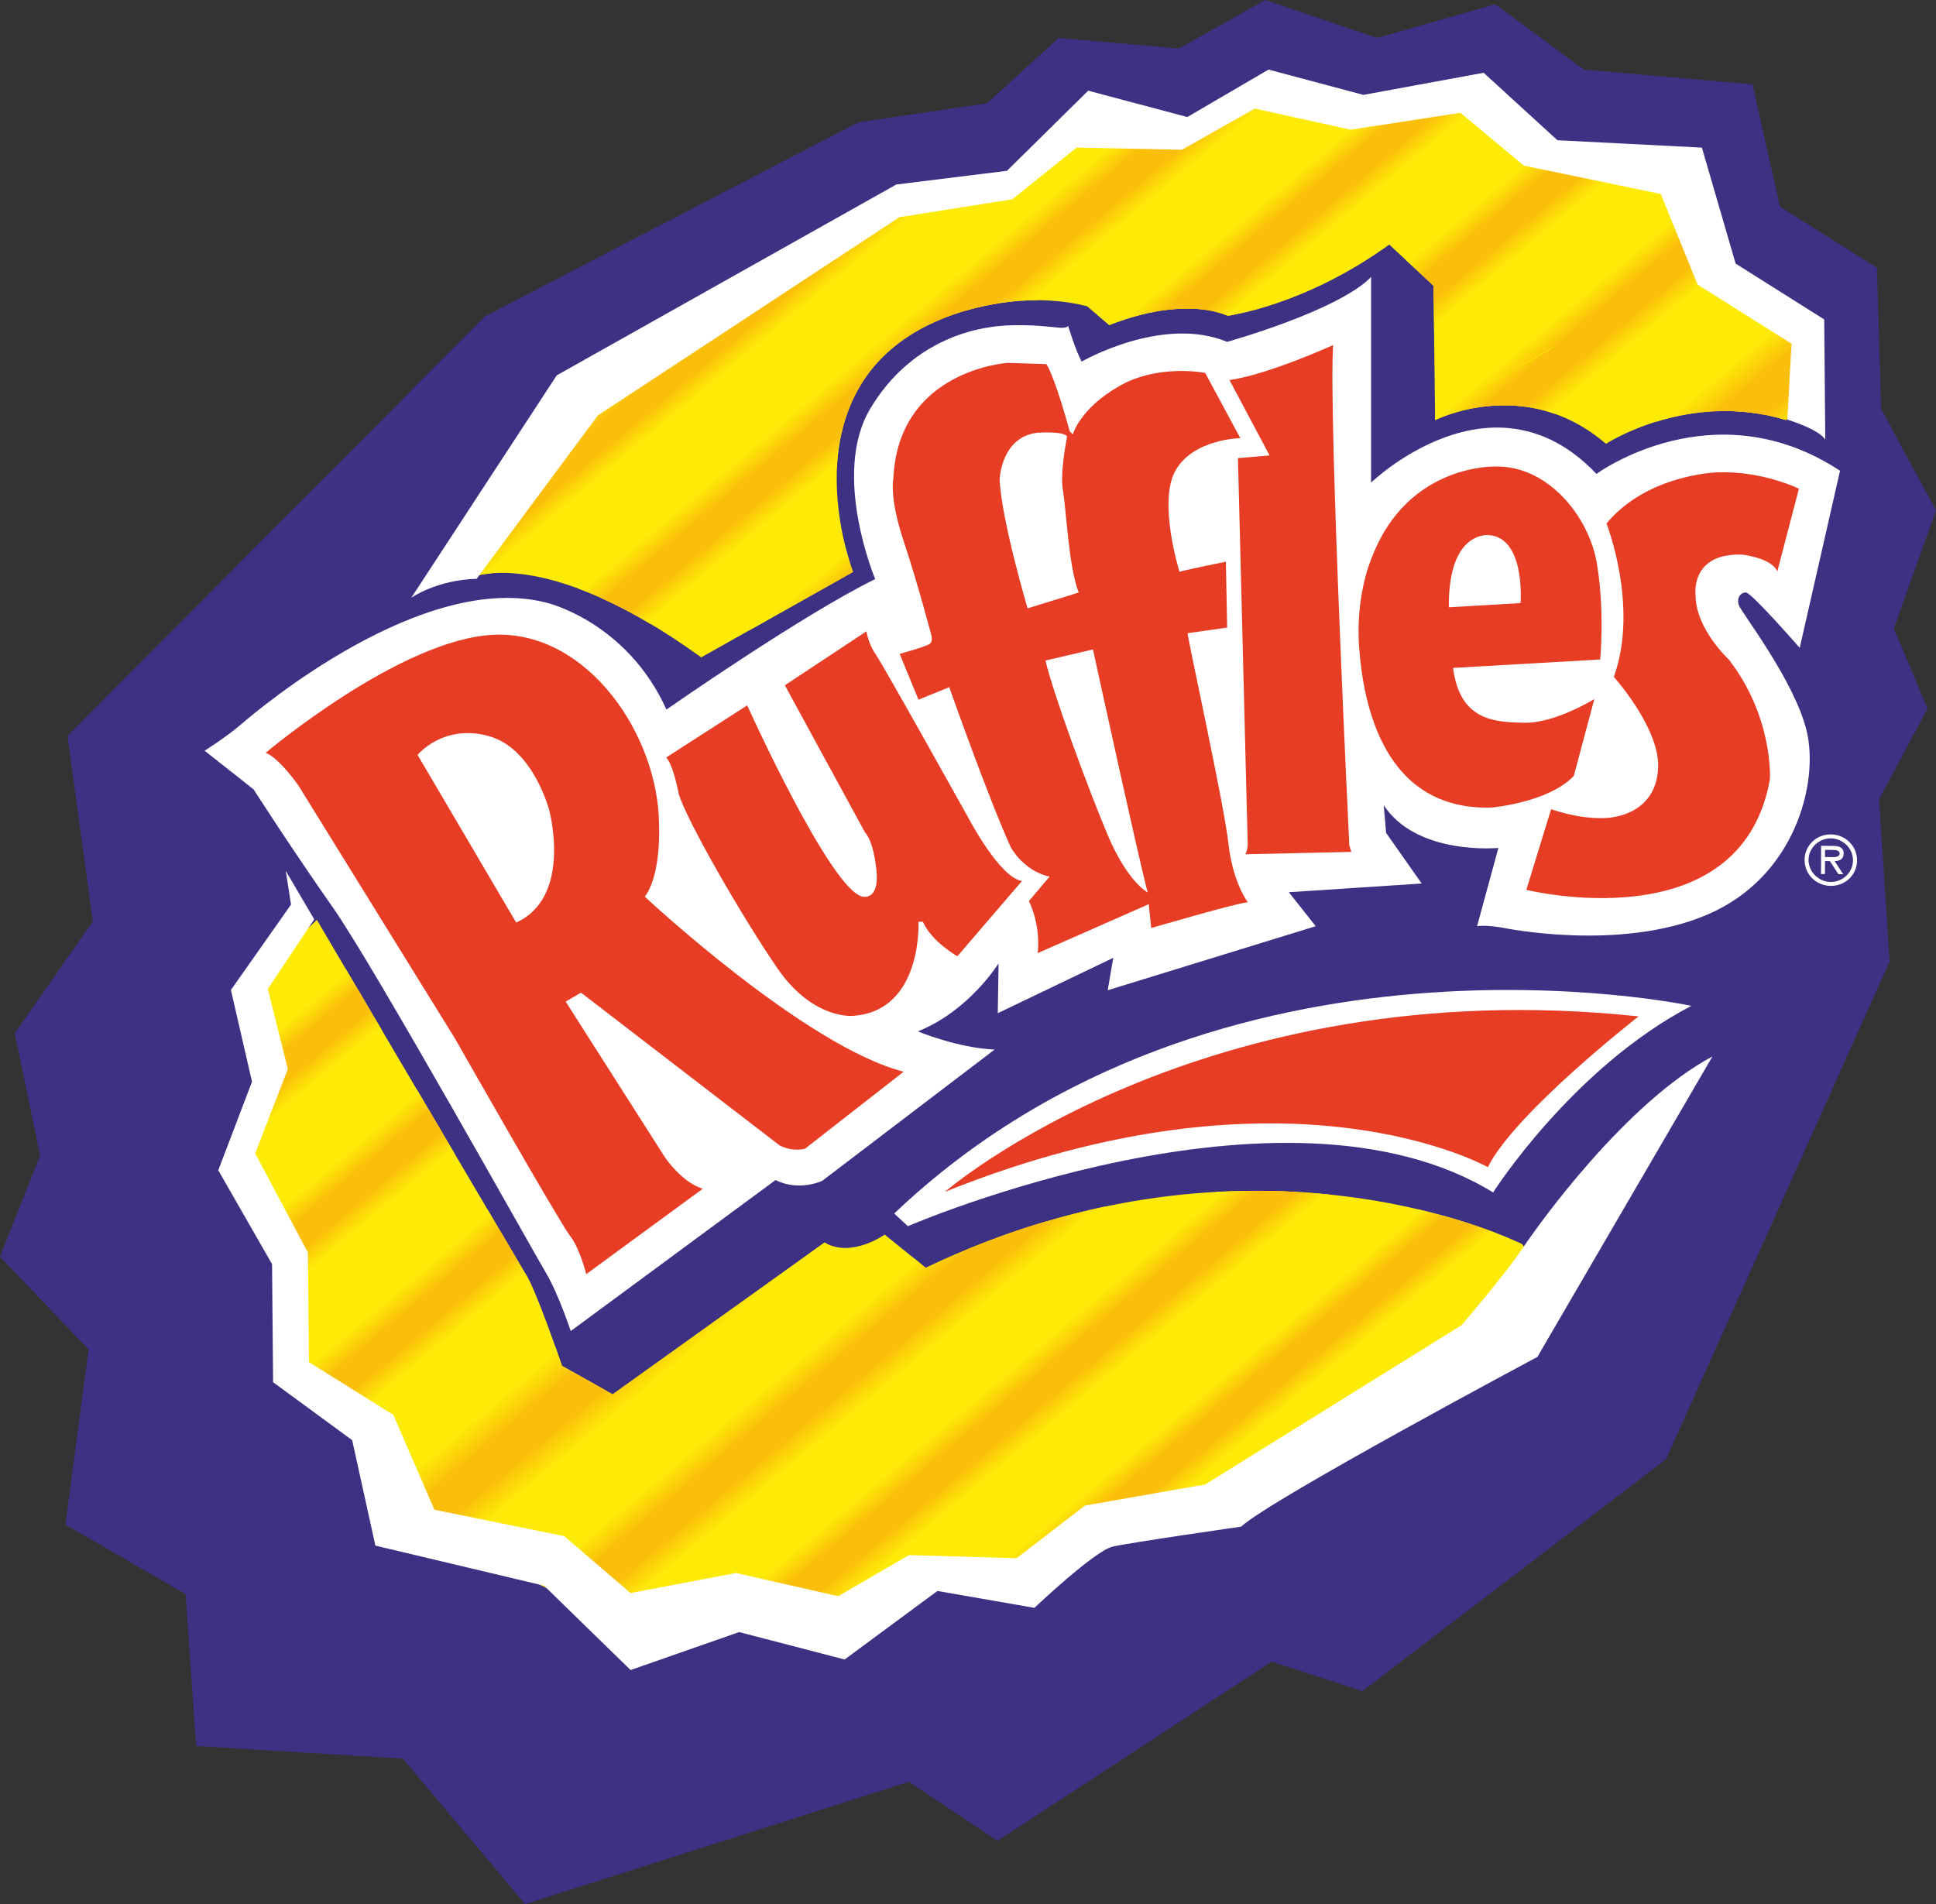
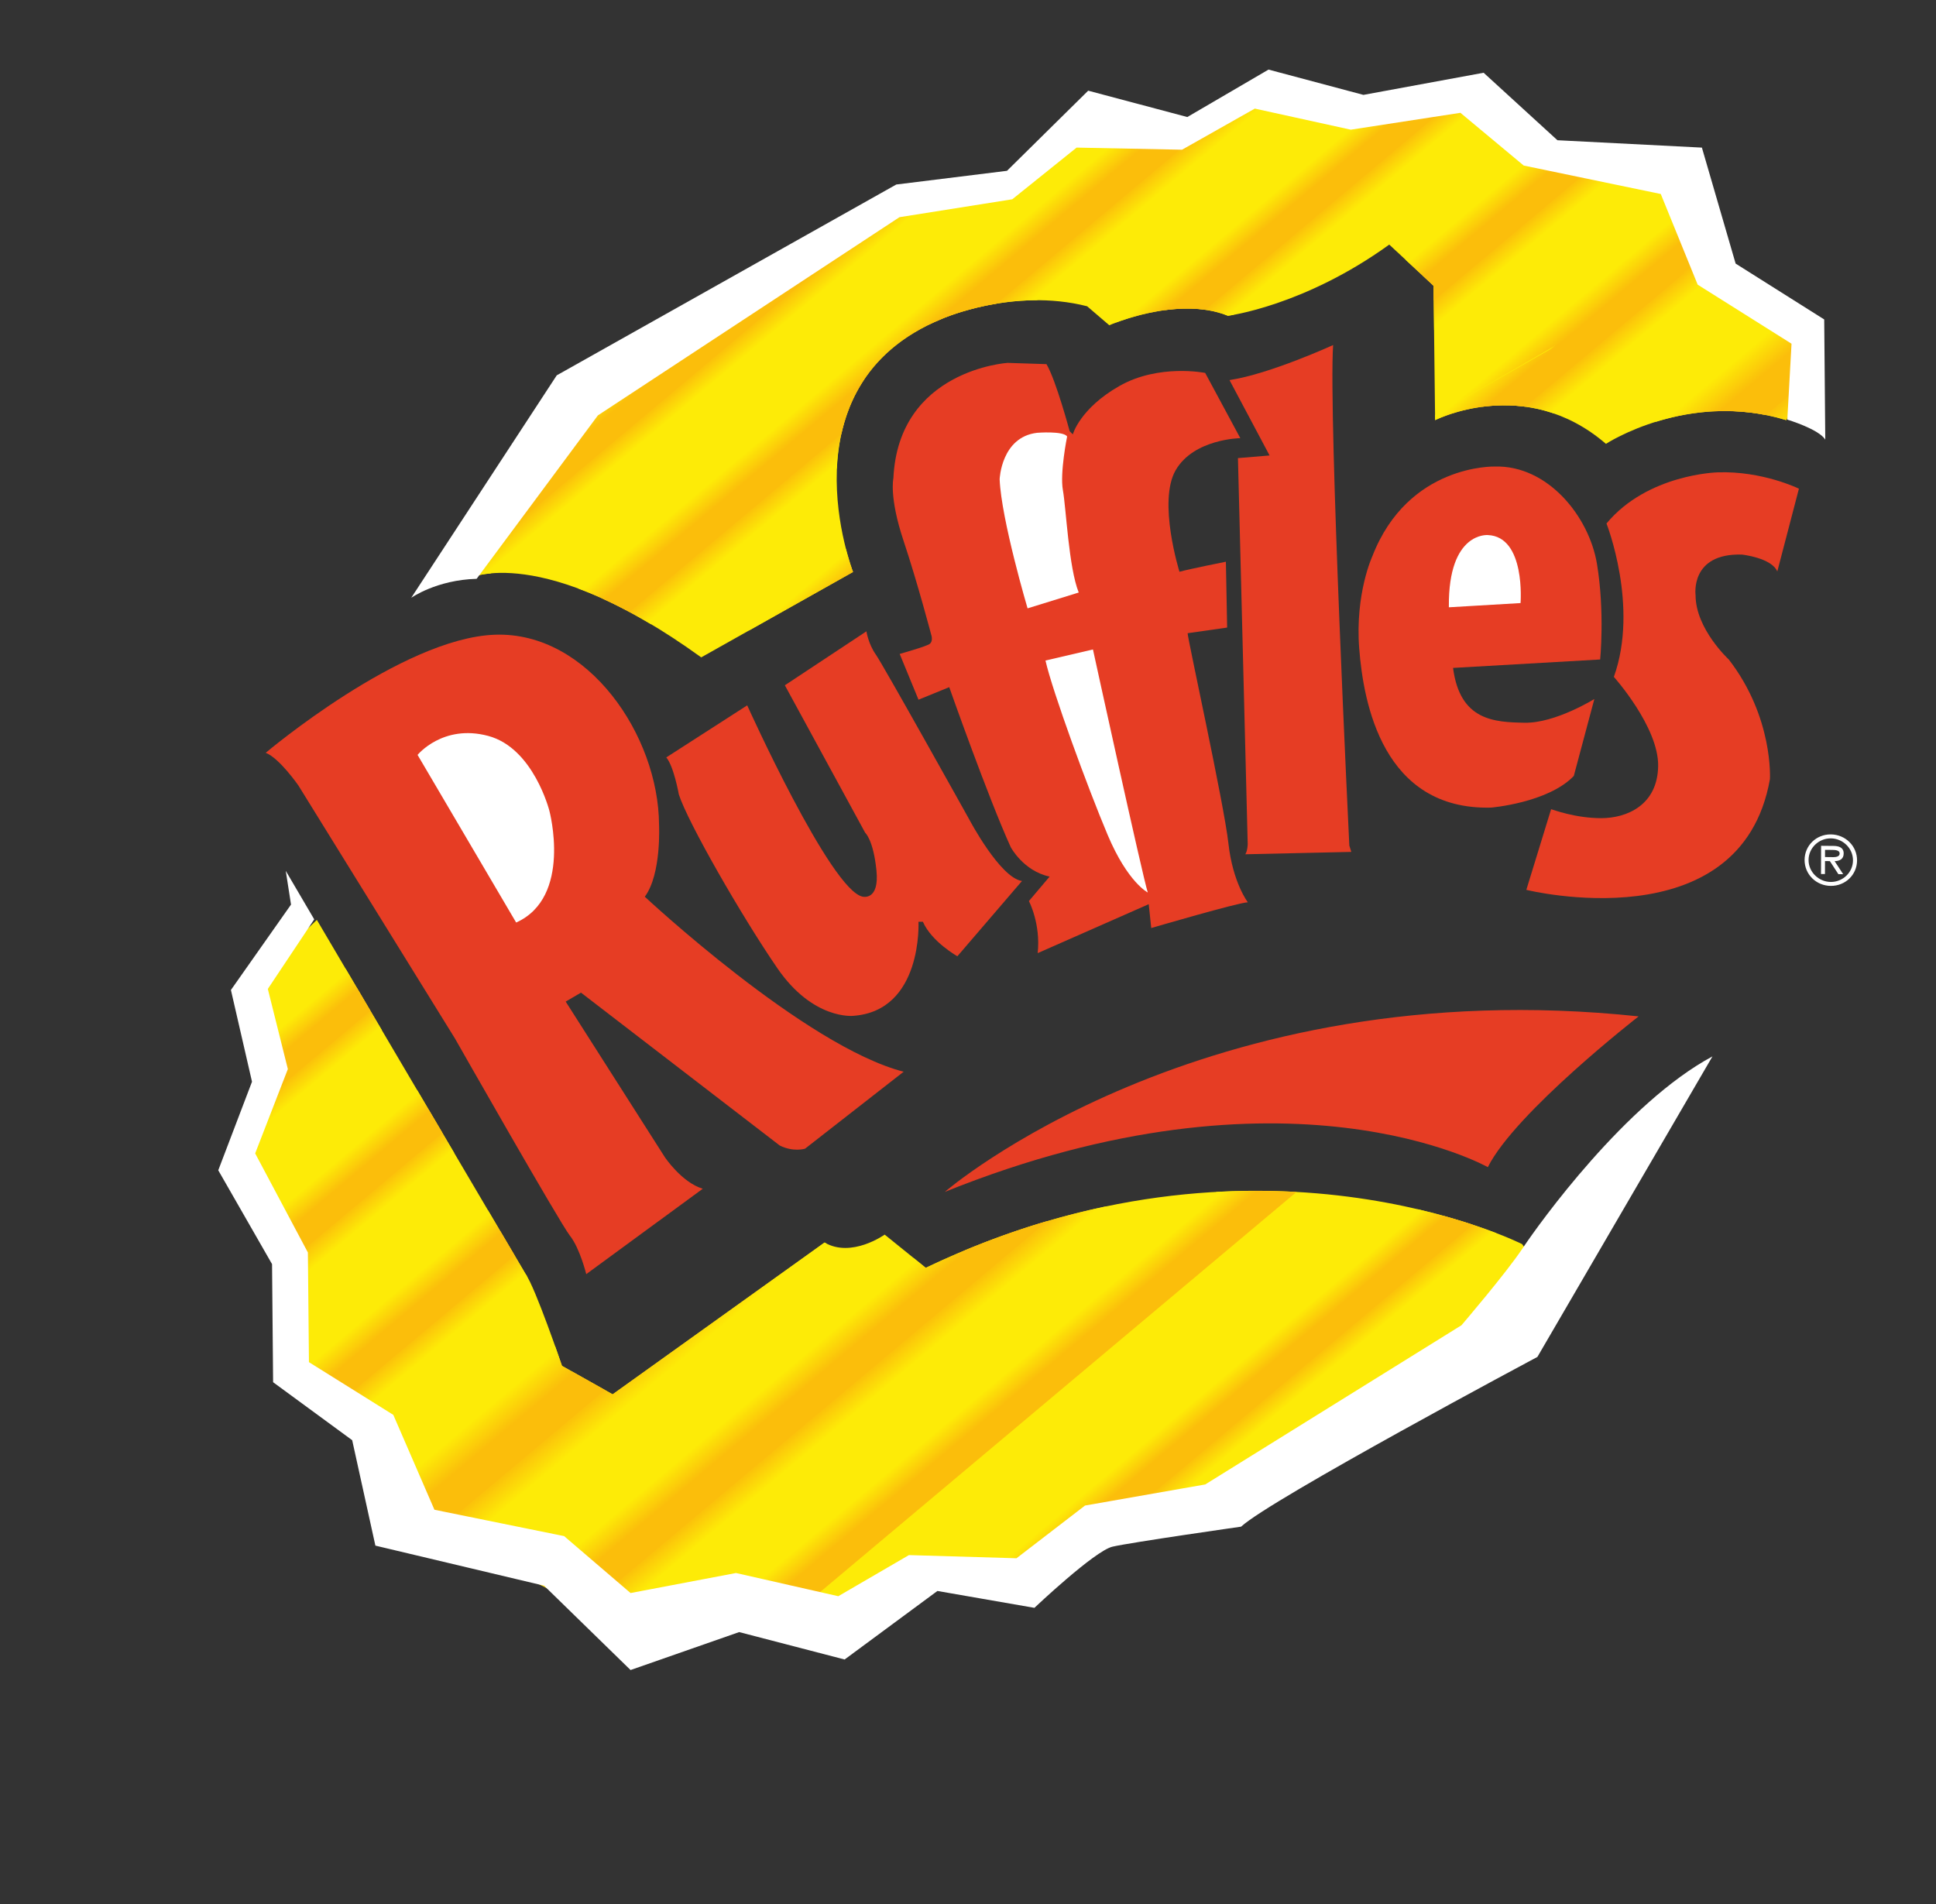
<svg xmlns="http://www.w3.org/2000/svg" xmlns:xlink="http://www.w3.org/1999/xlink" xml:space="preserve" width="190.812mm" height="187.693mm" version="1.1" style="shape-rendering:geometricPrecision; text-rendering:geometricPrecision; image-rendering:optimizeQuality; fill-rule:evenodd; clip-rule:evenodd" viewBox="0 0 190.777 187.658">
  <rect x="0" y="0" width="190.777" height="187.658" fill="#333333" stroke="none" />
  <defs>
    <style type="text/css"> .fil21 {fill:#E63D24} .fil1 {fill:#FDEB07} .fil0 {fill:#3D3183} .fil20 {fill:white} .fil2 {fill:url(#id0)} .fil12 {fill:url(#id1)} .fil13 {fill:url(#id2)} .fil14 {fill:url(#id3)} .fil8 {fill:url(#id4)} .fil4 {fill:url(#id5)} .fil9 {fill:url(#id6)} .fil17 {fill:url(#id7)} .fil19 {fill:url(#id8)} .fil5 {fill:url(#id9)} .fil15 {fill:url(#id10)} .fil3 {fill:url(#id11)} .fil18 {fill:url(#id12)} .fil10 {fill:url(#id13)} .fil6 {fill:url(#id14)} .fil7 {fill:url(#id15)} .fil11 {fill:url(#id16)} .fil16 {fill:url(#id17)} </style>
    <linearGradient id="id0" gradientUnits="userSpaceOnUse" x1="68.961" y1="38.856" x2="67.644" y2="37.287">
      <stop offset="0" style="stop-opacity:1; stop-color:#FDEB07" />
      <stop offset="0.012" style="stop-opacity:1; stop-color:#FDEB07" />
      <stop offset="1" style="stop-opacity:1; stop-color:#FBBE0B" />
    </linearGradient>
    <linearGradient id="id1" gradientUnits="userSpaceOnUse" xlink:href="#id0" x1="111.906" y1="96.491" x2="110.064" y2="94.298"> </linearGradient>
    <linearGradient id="id2" gradientUnits="userSpaceOnUse" xlink:href="#id0" x1="106.747" y1="89.44" x2="108.595" y2="91.641"> </linearGradient>
    <linearGradient id="id3" gradientUnits="userSpaceOnUse" xlink:href="#id0" x1="82.854" y1="140.448" x2="81.241" y2="138.528"> </linearGradient>
    <linearGradient id="id4" gradientUnits="userSpaceOnUse" xlink:href="#id0" x1="94.089" y1="71.825" x2="92.705" y2="70.177"> </linearGradient>
    <linearGradient id="id5" gradientUnits="userSpaceOnUse" xlink:href="#id0" x1="93.726" y1="36.313" x2="92.307" y2="34.624"> </linearGradient>
    <linearGradient id="id6" gradientUnits="userSpaceOnUse" xlink:href="#id0" x1="89.567" y1="67.065" x2="90.951" y2="68.713"> </linearGradient>
    <linearGradient id="id7" gradientUnits="userSpaceOnUse" xlink:href="#id0" x1="96.182" y1="137.756" x2="97.625" y2="139.474"> </linearGradient>
    <linearGradient id="id8" gradientUnits="userSpaceOnUse" xlink:href="#id0" x1="119.638" y1="136.4" x2="120.956" y2="137.968"> </linearGradient>
    <linearGradient id="id9" gradientUnits="userSpaceOnUse" xlink:href="#id0" x1="86.292" y1="33.798" x2="87.707" y2="35.483"> </linearGradient>
    <linearGradient id="id10" gradientUnits="userSpaceOnUse" xlink:href="#id0" x1="75.45" y1="136.687" x2="77.064" y2="138.608"> </linearGradient>
    <linearGradient id="id11" gradientUnits="userSpaceOnUse" xlink:href="#id0" x1="61.634" y1="36.852" x2="62.953" y2="38.422"> </linearGradient>
    <linearGradient id="id12" gradientUnits="userSpaceOnUse" xlink:href="#id0" x1="125.078" y1="139.989" x2="123.759" y2="138.419"> </linearGradient>
    <linearGradient id="id13" gradientUnits="userSpaceOnUse" xlink:href="#id0" x1="102.329" y1="83.056" x2="100.879" y2="81.329"> </linearGradient>
    <linearGradient id="id14" gradientUnits="userSpaceOnUse" xlink:href="#id0" x1="85.531" y1="60.936" x2="84.188" y2="59.337"> </linearGradient>
    <linearGradient id="id15" gradientUnits="userSpaceOnUse" xlink:href="#id0" x1="81.65" y1="55.888" x2="82.991" y2="57.484"> </linearGradient>
    <linearGradient id="id16" gradientUnits="userSpaceOnUse" xlink:href="#id0" x1="98.032" y1="77.728" x2="99.48" y2="79.452"> </linearGradient>
    <linearGradient id="id17" gradientUnits="userSpaceOnUse" xlink:href="#id0" x1="103.568" y1="140.477" x2="102.123" y2="138.757"> </linearGradient>
  </defs>
  <g id="Layer_x0020_1">
    <g id="_891935136">
-       <polygon class="fil0" points="19.327,172.073 39.693,173.32 51.747,187.658 89.569,175.605 98.297,181.425 125.314,163.76 134.249,166.669 164.176,143.809 186.204,94.765 185.165,78.763 189.944,69.827 186.62,61.929 190.777,50.291 185.373,40.316 184.957,26.393 175.398,20.366 172.696,8.313 156.071,6.858 147.343,0.416 135.705,3.74 124.691,0 116.17,4.781 104.324,3.74 97.258,10.183 84.582,12.053 47.798,31.172 6.65,72.528 9.144,90.816 1.455,101.83 3.949,113.884 -0,123.858 8.729,133.003 6.443,150.252 18.288,157.11 " />
      <g>
        <path class="fil1" d="M149.421 132.067c2.064,-3.241 3.532,-5.195 3.532,-5.195l-2.961 -4.26c0,0 -26.185,-13.249 -58.761,2.338l-4.053 -3.273c0,0 -3.273,2.338 -5.923,0.779l-20.886 14.963 -4.987 -2.806c0,0 -2.65,-7.793 -3.585,-9.04l-20.574 -34.913 -6.702 6.39 0.877 5.588 -0.877 12.493 3.273 7.637 1.87 11.223 10.287 15.43 25.094 12.781 8.001 -2.286 19.639 -4.468 8.001 0.624c0,0 1.821,-3.413 10.495,-5.092 3.972,-0.769 9.315,-3.551 13.404,-4.364l24.836 -14.548zm-103.234 -75.073l0 0c0,0 7.17,-3.586 22.912,7.793l14.963 -8.417c0,0 -7.17,-18.391 8.729,-24.938 0,0 7.013,-3.117 14.339,-1.247l2.182 1.871c0,0 6.702,-2.961 11.69,-0.936 0,0 7.481,-0.935 15.898,-7.014l4.363 4.052 0.156 13.248c0,0 8.884,-4.519 16.834,2.338 0,0 8.104,-5.3 17.768,-2.338l1.87 -3.896 -0.156 -5.612 -4.209 -2.337 -7.637 -9.196 -4.521 -3.273 -10.91 -2.337 -5.768 -5.612 -9.975 1.714 -10.599 -1.87 -5.923 3.896 -11.066 -0.311 -5.923 3.428 -2.805 2.807 -6.858 0.467 -34.602 19.95 -13.092 16.834 2.339 0.935z" />
      </g>
      <path class="fil2" d="M72.478 30.267l0.001 0 0 -0 0.338 -0.195 0 0 0 -0 0.338 -0.195 0 0 0 -0 0.767 -0.442 0.001 0 0 -0 0.338 -0.195 0 0 0 -0 0.338 -0.195 0 0 0.428 -0.247 0.001 0 0 -0 0.338 -0.195 0 0 0 -0 0.338 -0.195 0 0 0 -0 0.338 -0.195 0 0 0 -0 0.428 -0.247 0.001 0 0 -0 0.338 -0.195 0.001 0 0 -0 0.338 -0.195 0 0 0 -0 0.338 -0.195 0 -0 0.429 -0.247 0.001 0 0 -0 0.338 -0.195 0 0 0 -0 0.338 -0.195 0 0 0 -0 0.767 -0.442 0.001 0 0 -0 0.338 -0.195 0.001 0 0 -0 0.338 -0.195 0 0 0 -0 0.767 -0.442 0.001 0 0 -0 0.338 -0.195 0 0 0 -0 0.338 -0.195 0 0 0 -0 0.767 -0.442 0.001 0 0 -0 0.338 -0.195 0.001 0 0 -0 0.338 -0.195 0 0 0 -0 0.767 -0.442 0.001 0 0 -0 0.338 -0.195 0 0 0 -0 0.338 -0.195 0 0 0 -0 0.767 -0.442 0.001 0 0 -0 0.338 -0.195 0.001 0 0 -0 0.338 -0.195 0.767 -0.442 0.001 0 0 -0 0.338 -0.195 0 0 0 -0 0.338 -0.195 0 0 0.767 -0.442 0.001 0 0 -0 0.338 -0.195 0 0 0 -0 0.338 -0.195 0 0 0.767 -0.442 0.001 0 0 -0 0.338 -0.195 0 0 0 -0 0.338 -0.195 0.767 -0.442 0 0 0 -0 0.338 -0.195 0 0 0 -0 0.297 -0.172 0.535 -0.036 0 0 0.714 -0.049 -44.428 37.317c-1.466,0.132 -2.178,0.487 -2.178,0.487l-2.338 -0.935 4.07 -5.233 24.297 -20.408 0.263 -0.152z" />
      <polygon class="fil3" points="61.606,36.536 61.606,36.536 61.606,36.535 61.944,36.34 61.944,36.34 61.944,36.34 62.373,36.093 62.373,36.093 62.373,36.093 62.711,35.898 62.711,35.898 62.711,35.898 63.049,35.703 63.05,35.703 63.05,35.703 63.388,35.508 63.388,35.508 63.816,35.261 63.817,35.261 63.817,35.261 64.154,35.066 64.155,35.066 64.155,35.066 64.493,34.871 64.493,34.871 64.493,34.871 64.831,34.676 64.831,34.676 64.831,34.676 65.26,34.429 65.26,34.429 65.26,34.428 65.598,34.234 65.599,34.234 65.599,34.233 65.936,34.039 65.937,34.039 65.937,34.038 66.275,33.844 66.275,33.843 66.703,33.596 66.704,33.596 66.704,33.596 67.042,33.401 67.042,33.401 67.042,33.401 67.38,33.206 67.38,33.206 67.38,33.206 67.718,33.011 68.147,32.764 68.147,32.764 68.147,32.764 68.485,32.569 68.486,32.569 68.486,32.569 68.824,32.374 68.824,32.374 68.824,32.374 69.162,32.179 69.591,31.932 69.591,31.932 69.591,31.931 69.929,31.737 69.929,31.737 69.929,31.736 70.267,31.542 70.267,31.542 70.267,31.541 71.034,31.099 71.035,31.099 71.035,31.099 71.373,30.904 71.373,30.904 71.373,30.904 71.711,30.709 71.711,30.709 71.711,30.709 72.478,30.267 72.478,30.267 72.478,30.267 72.816,30.072 72.817,30.072 72.817,30.072 73.155,29.877 73.155,29.877 73.155,29.877 73.921,29.435 73.922,29.435 73.922,29.434 74.26,29.24 74.26,29.24 74.26,29.24 74.598,29.045 74.598,29.045 75.027,28.797 75.027,28.797 75.027,28.797 75.365,28.602 75.365,28.602 75.365,28.602 75.703,28.407 75.704,28.407 75.704,28.407 76.042,28.212 76.042,28.212 76.042,28.212 76.47,27.965 76.471,27.965 76.471,27.965 76.809,27.77 76.809,27.77 76.809,27.77 77.147,27.575 77.147,27.575 77.147,27.575 77.485,27.38 77.485,27.38 77.914,27.133 77.915,27.133 77.915,27.133 78.252,26.938 78.253,26.938 78.253,26.938 78.591,26.743 78.591,26.743 78.591,26.743 79.358,26.3 79.358,26.3 79.358,26.3 79.696,26.105 79.696,26.105 79.696,26.105 80.034,25.91 80.034,25.91 80.034,25.91 80.801,25.468 80.802,25.468 80.802,25.468 81.139,25.273 81.14,25.273 81.14,25.273 81.478,25.078 81.478,25.078 81.478,25.078 82.245,24.636 82.245,24.636 82.245,24.636 82.583,24.441 82.584,24.441 82.584,24.441 82.922,24.246 82.922,24.246 83.688,23.803 83.689,23.803 83.689,23.803 84.027,23.608 84.027,23.608 84.027,23.608 84.365,23.413 84.365,23.413 84.56,23.301 84.535,23.322 84.534,23.322 84.534,23.323 84.209,23.595 84.209,23.595 84.209,23.596 83.884,23.869 83.884,23.869 83.884,23.869 83.559,24.142 83.559,24.142 83.559,24.142 83.234,24.415 83.234,24.415 83.234,24.415 82.909,24.688 82.909,24.688 82.909,24.688 82.584,24.961 82.584,24.961 82.584,24.961 82.258,25.234 82.258,25.234 82.258,25.234 81.933,25.507 81.933,25.507 81.933,25.507 81.608,25.78 81.608,25.78 81.608,25.78 81.283,26.053 81.283,26.054 80.958,26.326 80.958,26.326 80.958,26.327 80.633,26.6 80.633,26.6 80.633,26.6 80.308,26.873 80.308,26.873 79.982,27.146 79.982,27.146 79.657,27.419 79.657,27.419 79.332,27.692 79.332,27.692 79.332,27.692 79.007,27.965 79.007,27.965 78.682,28.238 75.353,31.034 75.353,31.034 75.353,31.035 75.028,31.308 75.027,31.308 75.027,31.308 74.703,31.581 74.702,31.581 74.702,31.581 74.377,31.854 74.377,31.854 74.377,31.854 74.052,32.127 74.052,32.127 74.052,32.127 73.727,32.4 73.727,32.4 73.727,32.4 73.402,32.673 73.402,32.673 73.402,32.673 73.077,32.946 73.077,32.946 73.077,32.946 72.752,33.219 72.751,33.219 72.751,33.219 72.427,33.492 72.426,33.492 72.426,33.493 72.101,33.766 72.101,33.766 72.101,33.766 71.776,34.039 71.776,34.039 71.776,34.039 71.451,34.312 71.451,34.312 71.451,34.312 71.126,34.585 71.126,34.585 71.126,34.585 70.801,34.858 70.476,35.131 70.475,35.131 70.475,35.131 70.15,35.404 70.15,35.404 69.825,35.677 65.521,39.293 65.52,39.293 65.52,39.293 65.196,39.566 65.195,39.566 65.195,39.566 64.871,39.839 64.87,39.839 64.87,39.839 64.546,40.112 64.545,40.112 64.545,40.112 64.22,40.385 64.22,40.385 64.22,40.385 63.895,40.658 63.895,40.658 63.895,40.658 63.57,40.931 63.57,40.931 63.57,40.932 63.245,41.205 63.245,41.205 63.245,41.205 62.92,41.478 62.92,41.478 62.92,41.478 62.594,41.751 62.594,41.751 62.269,42.024 62.269,42.024 62.269,42.024 61.944,42.297 61.944,42.297 61.619,42.57 61.619,42.57 61.619,42.57 61.294,42.843 60.969,43.116 60.969,43.116 60.644,43.389 56.014,47.278 56.014,47.278 56.014,47.278 55.689,47.551 55.689,47.551 55.689,47.551 55.364,47.824 55.364,47.824 55.364,47.824 55.039,48.097 55.038,48.097 55.038,48.098 54.713,48.37 54.713,48.37 54.713,48.371 54.388,48.644 54.388,48.644 54.388,48.644 54.063,48.917 54.063,48.917 54.063,48.917 53.738,49.19 53.738,49.19 53.738,49.19 53.413,49.463 53.413,49.463 53.413,49.463 53.088,49.736 53.087,49.736 53.087,49.736 52.763,50.009 52.762,50.009 52.762,50.009 52.437,50.282 52.112,50.555 52.112,50.555 51.787,50.828 51.462,51.102 51.462,51.102 46.182,55.536 46.182,55.536 46.182,55.537 45.857,55.809 45.857,55.809 45.857,55.81 45.532,56.083 45.531,56.083 45.531,56.083 45.207,56.356 45.206,56.356 45.206,56.356 45.008,56.523 43.849,56.059 54.207,42.74 61.569,36.557 " />
-       <path class="fil4" d="M60.422 58.163l0 0 0 -0 0.325 -0.273 0 0 0 -0 0.325 -0.273 0 0 0 -0 0.325 -0.273 0 0 0 -0 0.325 -0.273 0 0 0 -0 0.325 -0.273 0 0 0 -0 0.325 -0.273 0.325 -0.273 0 0 0 -0 0.325 -0.273 0 0 0 -0 0.325 -0.273 0 0 0 -0 0.325 -0.273 0.325 -0.273 0 -0 0.325 -0.273 5.28 -4.435 0 0 0 -0 0.325 -0.273 0 0 0 -0 0.325 -0.273 0 0 0 -0 0.325 -0.273 0 0 0 -0 0.325 -0.273 0 0 0 -0 0.325 -0.273 0 0 0 -0 0.325 -0.273 0 0 0 -0 0.325 -0.273 0 -0 0.325 -0.273 0 0 0 -0 0.325 -0.273 0 0 0 -0 0.325 -0.273 0 0 0 -0 0.325 -0.273 0 -0 0.325 -0.273 0 0 0.325 -0.273 5.28 -4.435 0 0 0 -0 0.325 -0.273 0 0 0 -0 0.325 -0.273 0 0 0 -0 0.325 -0.273 0 0 0 -0 0.325 -0.273 0 0 0 -0 0.325 -0.273 0 0 0 -0 0.325 -0.273 0 -0 0.325 -0.273 0 0 0 -0 0.325 -0.273 0 0 0 -0 0.325 -0.273 0 0 0 -0 0.325 -0.273 0.325 -0.273 0 0 0 -0 0.325 -0.273 0 0 0.325 -0.273 0 -0 0.325 -0.273 1.514 -1.272c-0.046,0.068 -0.091,0.137 -0.136,0.206l0 0 -0.025 0.039 -0.001 0 0 0.001 -0.024 0.038 -0.002 0 0 0.003c-0.022,0.034 -0.043,0.068 -0.065,0.101l-0.001 0 0 0.001c-0.035,0.056 -0.07,0.112 -0.104,0.168l-0 0 0 0.001c-0.026,0.043 -0.052,0.086 -0.078,0.13l-0 0 0 0 -0.023 0.039 -0.003 0 0 0.005 -0.012 0.021 -0.001 0 0 0.001 -0.037 0.064 -0.002 0 0 0.003c-0.04,0.068 -0.079,0.137 -0.117,0.205l-0 0 0 0c-0.017,0.03 -0.034,0.061 -0.051,0.091l-0.002 0 0 0.003 -0.013 0.023 -0 0 0 0.001c-0.016,0.03 -0.033,0.06 -0.049,0.09l-0.003 0 0 0.005 -0.011 0.021 -0.002 0 0 0.004 -0.012 0.022 -0.001 0 0 0.002 -0.013 0.024 -0 0 0 0c-0.057,0.108 -0.113,0.216 -0.167,0.325l-0.002 0 0 0.004 -0.011 0.022 -0.002 0 0 0.004 -0.011 0.022 -0.002 0 0 0.004 -0.011 0.022 -0.002 0 0 0.004 -0.011 0.022 -0.002 0 0 0.005 -0.01 0.021 -0.003 0 0 0.005c-0.031,0.063 -0.061,0.126 -0.091,0.19l-0 0 0 0.001c-0.03,0.065 -0.06,0.13 -0.09,0.195l-0.001 0 0 0.003c-0.017,0.038 -0.034,0.076 -0.051,0.114l-0.001 0 0 0.002c-0.053,0.12 -0.105,0.241 -0.155,0.362l-0.001 0 0 0.003 -0.025 0.062 -0.001 0 0 0.002 -0.026 0.064 -0.001 0 0 0.001 -0.026 0.064 -0 0 0 0.001 -0.025 0.064 -0.001 0 0 0.002c-0.035,0.09 -0.07,0.181 -0.103,0.271l-0.001 0 0 0.002c-0.013,0.034 -0.025,0.068 -0.037,0.102l-0.002 0 0 0.005 -0.012 0.034 -0.001 0 0 0.002c-0.036,0.099 -0.07,0.198 -0.104,0.297l-0 0 0 0.001 -0.013 0.038 -0 0 0 0.001 -0.013 0.038 -0 0 0 0.001 -0.013 0.038 -0.001 0 0 0.001 -0.012 0.038 -0.001 0 0 0.002 -0.012 0.037 -0.001 0 0 0.003 -0.012 0.036 -0.001 0 0 0.004c-0.018,0.055 -0.035,0.11 -0.052,0.165l-0 0 0 0.001c-0.018,0.056 -0.035,0.112 -0.051,0.169l-0.001 0 0 0.003c-0.009,0.029 -0.017,0.059 -0.026,0.088l-0 0 0 0.001 -0.011 0.038 -0.002 0 0 0.006c-0.013,0.046 -0.026,0.091 -0.039,0.137l-0 0 0 0.001c-0.027,0.095 -0.052,0.19 -0.077,0.286l-0.001 0 0 0.003 -0.013 0.049 -0.001 0 0 0.002 -0.013 0.05 -0 0 0 0.001 -0.013 0.051 -0 0 0 0 -0.013 0.052 -0 0 0 0.001 -0.013 0.051 -0.001 0 0 0.002c-0.022,0.09 -0.043,0.181 -0.064,0.272l-0.001 0 0 0.004c-0.009,0.038 -0.017,0.075 -0.025,0.113l-0.001 0 0 0.004c-0.018,0.081 -0.035,0.162 -0.052,0.243l-0 0 0 0.001c-0.013,0.065 -0.026,0.13 -0.039,0.195l0 0 -0.013 0.065 -0.001 0 0 0.003c-0.038,0.199 -0.072,0.397 -0.104,0.595l-0.001 0 0 0.003c-0.013,0.086 -0.026,0.172 -0.039,0.257l-0 0 0 0.002c-0.004,0.03 -0.009,0.059 -0.013,0.089l-0 0 0 0.002c-0.004,0.03 -0.008,0.059 -0.012,0.089l-0.001 0 0 0.007c-0.004,0.032 -0.009,0.065 -0.013,0.097l-0 0 0 0.002c-0.014,0.108 -0.027,0.215 -0.039,0.323l0 0.001c-0.004,0.039 -0.009,0.078 -0.013,0.117l-0 0 0 0.003c-0.014,0.134 -0.027,0.267 -0.038,0.4l-0.001 0 0 0.005c-0.004,0.05 -0.009,0.101 -0.013,0.151l-0.001 0 0 0.006c-0.009,0.12 -0.018,0.239 -0.025,0.358l-0.001 0 0 0.013c-0.007,0.117 -0.013,0.233 -0.019,0.348l-0.592 0.497 -0 0 0 0 -0.325 0.273 -0 0 0 0 -0.325 0.273 -0 0 0 0 -0.325 0.273 -0 0 0 0 -0.325 0.273 -0 0 0 0 -0.325 0.273 -0 0 0 0 -0.325 0.273 -0 0 0 0 -0.325 0.273 -0 0 0 0 -0.325 0.273 -0 0 0 0 -0.325 0.273 -0 0 -0.325 0.273 -0 0 -0.325 0.273 -0 0 -5.605 4.708 -0 0 0 0 -0.325 0.273 -0 0 0 0 -0.325 0.273 -0 0 0 0 -0.325 0.273 -0 0 0 0 -0.325 0.273 -0 0 0 0 -0.325 0.273 -0 0 0 0 -0.325 0.273 0 0 -0.325 0.273 -0 0 0 0 -0.325 0.273 -0.325 0.273 0 0 -0.65 0.546 -4.959 4.165c-1.71,-1.022 -3.293,-1.849 -4.749,-2.513l1.007 -0.846zm65.838 -48.798l0 0 -0.095 0.08 -0 0 0 0 -0.325 0.273 -0 0 0 0 -0.325 0.273 -0 0 0 0 -0.325 0.273 -0 0 0 0 -0.325 0.273 -0 0 0 0 -0.325 0.273 -0 0 0 0 -0.325 0.273 -0 0 0 0 -0.325 0.273 -0 0 0 0 -0.325 0.273 -0 0 0 0 -0.325 0.273 -0 0 0 0 -0.325 0.273 -0 0 0 0 -0.325 0.273 -0 0 0 0 -0.325 0.273 0 0 -0.325 0.273 -0.325 0.273 -0.325 0.273 -3.979 3.342 -0.001 0 0 0 -0.325 0.273 -0 0 0 0 -0.325 0.273 -0 0 0 0 -0.325 0.273 -0 0 0 0 -0.325 0.273 -0 0 0 0 -0.325 0.273 -0 0 0 0 -0.325 0.273 -0 0 0 0 -0.325 0.273 -0 0 0 0 -0.325 0.273 -0 0 0 0 -0.325 0.273 -0 0 0 0 -0.325 0.273 0 0 -0.325 0.273 -0 0 0 0 -0.325 0.273 -0.325 0.273 -0 0 -0.325 0.273 -4.304 3.615 -0 0 0 0 -0.325 0.273 -0 0 0 0 -0.325 0.273 -0 0 0 0 -0.325 0.273 -0 0 0 0 -0.325 0.273 -0 0 0 0 -0.325 0.273 -0 0 0 0 -0.325 0.273 -0 0 0 0 -0.325 0.273 -0 0 0 0 -0.325 0.273 0 0 -0.325 0.273 -0 0 0 0 -0.325 0.273 -0 0 -0.325 0.273 -0 0 0 0 -0.325 0.273 -0.325 0.273 -0 0 0 0 -0.325 0.273 -1.715 1.441c-2.257,0.001 -4.311,0.342 -5.918,0.731l-0.001 0 0 0c-2.129,0.515 -3.475,1.113 -3.475,1.113 -0.239,0.098 -0.471,0.2 -0.699,0.304l-0.001 0 0 0c-0.056,0.026 -0.112,0.052 -0.168,0.078l-0.001 0 0 0.001c-0.101,0.047 -0.201,0.095 -0.3,0.143l0.248 -0.209 0 -0 0.325 -0.273 0 0 0 -0 0.325 -0.273 0 0 0.325 -0.273 0.325 -0.273 0.325 -0.273 4.304 -3.615 0 0 0 -0 0.325 -0.273 0 0 0 -0 0.325 -0.273 0 0 0 -0 0.325 -0.273 0 0 0 -0 0.325 -0.273 0 0 0 -0 0.325 -0.273 0 0 0 -0 0.325 -0.273 0 0 0 -0 0.325 -0.273 0 0 0 -0 0.325 -0.273 0 0 0 -0 0.325 -0.273 0 0 0 -0 0.325 -0.273 0 0 0 -0 0.325 -0.273 0.325 -0.273 0 -0 0.325 -0.273 0 -0 0.325 -0.273 0.325 -0.273 0.325 -0.273 3.979 -3.342 0 0 0 -0 0.325 -0.273 0 0 0 -0 0.325 -0.273 0 0 0 -0 0.325 -0.273 0 0 0 -0 0.325 -0.273 0 0 0 -0 0.325 -0.273 0 0 0 -0 0.325 -0.273 0 0 0 -0 0.325 -0.273 0 0 0 -0 0.325 -0.273 0 0 0 -0 0.325 -0.273 0 0 0 -0 0.325 -0.273 0 0 0 -0 0.325 -0.273 0 0 0 -0 0.325 -0.273 0 0 0 -0 0.325 -0.273 0 0 0 -0 0.325 -0.273 14.727 -5.867zm-2.141 -0.378l0 0 -3.404 2.239 0 0 -0.001 0 -0.494 0.325 0 0 -0.001 0 -0.494 0.325 0 0 -0.001 0 -0.494 0.325 0 0 -0 0 -0.455 0.299 -0.039 0.026 0 0 -0.001 0 -0.455 0.299 -0.039 0.026 0 0 -0.001 0 -0.048 0.031 -0.185 -0.005 -0.014 0 0 -0 -0.449 -0.013 -0.006 0 0 -0 -0.457 -0.013 -0.011 0 0 -0 -0.452 -0.013 -0.003 0 0 -0 -0.46 -0.013 -0.008 0 0 -0 -0.455 -0.013 -0 0 -0.463 -0.013 -0.005 0 0 -0 -0.772 -0.022 -2.271 1.907 14.076 -5.321 -2.141 -0.378zm-11.935 5.699l0 0 0 -0 0 0z" />
+       <path class="fil4" d="M60.422 58.163l0 0 0 -0 0.325 -0.273 0 0 0 -0 0.325 -0.273 0 0 0 -0 0.325 -0.273 0 0 0 -0 0.325 -0.273 0 0 0 -0 0.325 -0.273 0 0 0 -0 0.325 -0.273 0.325 -0.273 0 0 0 -0 0.325 -0.273 0 0 0 -0 0.325 -0.273 0 0 0 -0 0.325 -0.273 0.325 -0.273 0 -0 0.325 -0.273 5.28 -4.435 0 0 0 -0 0.325 -0.273 0 0 0 -0 0.325 -0.273 0 0 0 -0 0.325 -0.273 0 0 0 -0 0.325 -0.273 0 0 0 -0 0.325 -0.273 0 0 0 -0 0.325 -0.273 0 0 0 -0 0.325 -0.273 0 -0 0.325 -0.273 0 0 0 -0 0.325 -0.273 0 0 0 -0 0.325 -0.273 0 0 0 -0 0.325 -0.273 0 -0 0.325 -0.273 0 0 0.325 -0.273 5.28 -4.435 0 0 0 -0 0.325 -0.273 0 0 0 -0 0.325 -0.273 0 0 0 -0 0.325 -0.273 0 0 0 -0 0.325 -0.273 0 0 0 -0 0.325 -0.273 0 0 0 -0 0.325 -0.273 0 -0 0.325 -0.273 0 0 0 -0 0.325 -0.273 0 0 0 -0 0.325 -0.273 0 0 0 -0 0.325 -0.273 0.325 -0.273 0 0 0 -0 0.325 -0.273 0 0 0.325 -0.273 0 -0 0.325 -0.273 1.514 -1.272c-0.046,0.068 -0.091,0.137 -0.136,0.206l0 0 -0.025 0.039 -0.001 0 0 0.001 -0.024 0.038 -0.002 0 0 0.003c-0.022,0.034 -0.043,0.068 -0.065,0.101l-0.001 0 0 0.001c-0.035,0.056 -0.07,0.112 -0.104,0.168l-0 0 0 0.001c-0.026,0.043 -0.052,0.086 -0.078,0.13l-0 0 0 0 -0.023 0.039 -0.003 0 0 0.005 -0.012 0.021 -0.001 0 0 0.001 -0.037 0.064 -0.002 0 0 0.003c-0.04,0.068 -0.079,0.137 -0.117,0.205l-0 0 0 0c-0.017,0.03 -0.034,0.061 -0.051,0.091l-0.002 0 0 0.003 -0.013 0.023 -0 0 0 0.001c-0.016,0.03 -0.033,0.06 -0.049,0.09l-0.003 0 0 0.005 -0.011 0.021 -0.002 0 0 0.004 -0.012 0.022 -0.001 0 0 0.002 -0.013 0.024 -0 0 0 0c-0.057,0.108 -0.113,0.216 -0.167,0.325l-0.002 0 0 0.004 -0.011 0.022 -0.002 0 0 0.004 -0.011 0.022 -0.002 0 0 0.004 -0.011 0.022 -0.002 0 0 0.004 -0.011 0.022 -0.002 0 0 0.005 -0.01 0.021 -0.003 0 0 0.005c-0.031,0.063 -0.061,0.126 -0.091,0.19l-0 0 0 0.001c-0.03,0.065 -0.06,0.13 -0.09,0.195l-0.001 0 0 0.003c-0.017,0.038 -0.034,0.076 -0.051,0.114l-0.001 0 0 0.002c-0.053,0.12 -0.105,0.241 -0.155,0.362l-0.001 0 0 0.003 -0.025 0.062 -0.001 0 0 0.002 -0.026 0.064 -0.001 0 0 0.001 -0.026 0.064 -0 0 0 0.001 -0.025 0.064 -0.001 0 0 0.002c-0.035,0.09 -0.07,0.181 -0.103,0.271l-0.001 0 0 0.002c-0.013,0.034 -0.025,0.068 -0.037,0.102l-0.002 0 0 0.005 -0.012 0.034 -0.001 0 0 0.002c-0.036,0.099 -0.07,0.198 -0.104,0.297l-0 0 0 0.001 -0.013 0.038 -0 0 0 0.001 -0.013 0.038 -0 0 0 0.001 -0.013 0.038 -0.001 0 0 0.001 -0.012 0.038 -0.001 0 0 0.002 -0.012 0.037 -0.001 0 0 0.003 -0.012 0.036 -0.001 0 0 0.004c-0.018,0.055 -0.035,0.11 -0.052,0.165l-0 0 0 0.001c-0.018,0.056 -0.035,0.112 -0.051,0.169l-0.001 0 0 0.003c-0.009,0.029 -0.017,0.059 -0.026,0.088l-0 0 0 0.001 -0.011 0.038 -0.002 0 0 0.006c-0.013,0.046 -0.026,0.091 -0.039,0.137l-0 0 0 0.001c-0.027,0.095 -0.052,0.19 -0.077,0.286l-0.001 0 0 0.003 -0.013 0.049 -0.001 0 0 0.002 -0.013 0.05 -0 0 0 0.001 -0.013 0.051 -0 0 0 0 -0.013 0.052 -0 0 0 0.001 -0.013 0.051 -0.001 0 0 0.002c-0.022,0.09 -0.043,0.181 -0.064,0.272l-0.001 0 0 0.004c-0.009,0.038 -0.017,0.075 -0.025,0.113l-0.001 0 0 0.004c-0.018,0.081 -0.035,0.162 -0.052,0.243l-0 0 0 0.001c-0.013,0.065 -0.026,0.13 -0.039,0.195l0 0 -0.013 0.065 -0.001 0 0 0.003c-0.038,0.199 -0.072,0.397 -0.104,0.595l-0.001 0 0 0.003c-0.013,0.086 -0.026,0.172 -0.039,0.257l-0 0 0 0.002c-0.004,0.03 -0.009,0.059 -0.013,0.089l-0 0 0 0.002c-0.004,0.03 -0.008,0.059 -0.012,0.089l-0.001 0 0 0.007c-0.004,0.032 -0.009,0.065 -0.013,0.097l-0 0 0 0.002c-0.014,0.108 -0.027,0.215 -0.039,0.323l0 0.001c-0.004,0.039 -0.009,0.078 -0.013,0.117l-0 0 0 0.003c-0.014,0.134 -0.027,0.267 -0.038,0.4l-0.001 0 0 0.005c-0.004,0.05 -0.009,0.101 -0.013,0.151l-0.001 0 0 0.006c-0.009,0.12 -0.018,0.239 -0.025,0.358l-0.001 0 0 0.013c-0.007,0.117 -0.013,0.233 -0.019,0.348l-0.592 0.497 -0 0 0 0 -0.325 0.273 -0 0 0 0 -0.325 0.273 -0 0 0 0 -0.325 0.273 -0 0 0 0 -0.325 0.273 -0 0 0 0 -0.325 0.273 -0 0 0 0 -0.325 0.273 -0 0 0 0 -0.325 0.273 -0 0 0 0 -0.325 0.273 -0 0 0 0 -0.325 0.273 -0 0 -0.325 0.273 -0 0 -0.325 0.273 -0 0 -5.605 4.708 -0 0 0 0 -0.325 0.273 -0 0 0 0 -0.325 0.273 -0 0 0 0 -0.325 0.273 -0 0 0 0 -0.325 0.273 -0 0 0 0 -0.325 0.273 -0 0 0 0 -0.325 0.273 0 0 -0.325 0.273 -0 0 0 0 -0.325 0.273 -0.325 0.273 0 0 -0.65 0.546 -4.959 4.165c-1.71,-1.022 -3.293,-1.849 -4.749,-2.513l1.007 -0.846zm65.838 -48.798l0 0 -0.095 0.08 -0 0 0 0 -0.325 0.273 -0 0 0 0 -0.325 0.273 -0 0 0 0 -0.325 0.273 -0 0 0 0 -0.325 0.273 -0 0 0 0 -0.325 0.273 -0 0 0 0 -0.325 0.273 -0 0 0 0 -0.325 0.273 -0 0 0 0 -0.325 0.273 -0 0 0 0 -0.325 0.273 -0 0 0 0 -0.325 0.273 -0 0 0 0 -0.325 0.273 -0 0 0 0 -0.325 0.273 0 0 -0.325 0.273 -0.325 0.273 -0.325 0.273 -3.979 3.342 -0.001 0 0 0 -0.325 0.273 -0 0 0 0 -0.325 0.273 -0 0 0 0 -0.325 0.273 -0 0 0 0 -0.325 0.273 -0 0 0 0 -0.325 0.273 -0 0 0 0 -0.325 0.273 -0 0 0 0 -0.325 0.273 -0 0 0 0 -0.325 0.273 -0 0 0 0 -0.325 0.273 -0 0 0 0 -0.325 0.273 0 0 -0.325 0.273 -0 0 0 0 -0.325 0.273 -0.325 0.273 -0 0 -0.325 0.273 -4.304 3.615 -0 0 0 0 -0.325 0.273 -0 0 0 0 -0.325 0.273 -0 0 0 0 -0.325 0.273 -0 0 0 0 -0.325 0.273 -0 0 0 0 -0.325 0.273 -0 0 0 0 -0.325 0.273 -0 0 0 0 -0.325 0.273 -0 0 0 0 -0.325 0.273 0 0 -0.325 0.273 -0 0 0 0 -0.325 0.273 -0 0 -0.325 0.273 -0 0 0 0 -0.325 0.273 -0.325 0.273 -0 0 0 0 -0.325 0.273 -1.715 1.441c-2.257,0.001 -4.311,0.342 -5.918,0.731l-0.001 0 0 0c-2.129,0.515 -3.475,1.113 -3.475,1.113 -0.239,0.098 -0.471,0.2 -0.699,0.304l-0.001 0 0 0c-0.056,0.026 -0.112,0.052 -0.168,0.078l-0.001 0 0 0.001c-0.101,0.047 -0.201,0.095 -0.3,0.143l0.248 -0.209 0 -0 0.325 -0.273 0 0 0 -0 0.325 -0.273 0 0 0.325 -0.273 0.325 -0.273 0.325 -0.273 4.304 -3.615 0 0 0 -0 0.325 -0.273 0 0 0 -0 0.325 -0.273 0 0 0 -0 0.325 -0.273 0 0 0 -0 0.325 -0.273 0 0 0 -0 0.325 -0.273 0 0 0 -0 0.325 -0.273 0 0 0 -0 0.325 -0.273 0 0 0 -0 0.325 -0.273 0 0 0 -0 0.325 -0.273 0 0 0 -0 0.325 -0.273 0 0 0 -0 0.325 -0.273 0.325 -0.273 0 -0 0.325 -0.273 0 -0 0.325 -0.273 0.325 -0.273 0.325 -0.273 3.979 -3.342 0 0 0 -0 0.325 -0.273 0 0 0 -0 0.325 -0.273 0 0 0 -0 0.325 -0.273 0 0 0 -0 0.325 -0.273 0 0 0 -0 0.325 -0.273 0 0 0 -0 0.325 -0.273 0 0 0 -0 0.325 -0.273 0 0 0 -0 0.325 -0.273 0 0 0 -0 0.325 -0.273 0 0 0 -0 0.325 -0.273 0 0 0 -0 0.325 -0.273 0 0 0 -0 0.325 -0.273 0 0 0 -0 0.325 -0.273 0 0 0 -0 0.325 -0.273 14.727 -5.867m-2.141 -0.378l0 0 -3.404 2.239 0 0 -0.001 0 -0.494 0.325 0 0 -0.001 0 -0.494 0.325 0 0 -0.001 0 -0.494 0.325 0 0 -0 0 -0.455 0.299 -0.039 0.026 0 0 -0.001 0 -0.455 0.299 -0.039 0.026 0 0 -0.001 0 -0.048 0.031 -0.185 -0.005 -0.014 0 0 -0 -0.449 -0.013 -0.006 0 0 -0 -0.457 -0.013 -0.011 0 0 -0 -0.452 -0.013 -0.003 0 0 -0 -0.46 -0.013 -0.008 0 0 -0 -0.455 -0.013 -0 0 -0.463 -0.013 -0.005 0 0 -0 -0.772 -0.022 -2.271 1.907 14.076 -5.321 -2.141 -0.378zm-11.935 5.699l0 0 0 -0 0 0z" />
      <path class="fil5" d="M61.71 60.141l0 -0.001 -0.001 0 -0.025 -0.013 -0 0c-0.608,-0.32 -1.198,-0.614 -1.769,-0.884l0 -0 -0.001 0c-0.179,-0.085 -0.357,-0.167 -0.532,-0.247l0 -0 -0.001 0c-0.127,-0.058 -0.252,-0.114 -0.377,-0.169l0 -0 -0 0c-0.039,-0.017 -0.078,-0.034 -0.117,-0.051l0 -0.001 -0.001 0c-0.184,-0.081 -0.365,-0.159 -0.545,-0.234l0 -0 -0.001 0c-0.149,-0.062 -0.296,-0.123 -0.442,-0.182l0 -0 -0 0c-0.189,-0.076 -0.375,-0.15 -0.559,-0.221l0 -0.001 -0.002 0c-0.109,-0.042 -0.217,-0.083 -0.324,-0.123l53.971 -45.333 2.393 0.067 0 0 0.923 0.026 0.002 0 0.921 0.026 0 0 0.005 0 0.463 0.013 0 0 0.455 0.013 0 0 0.008 0 0.46 0.013 0 0 0.003 0 0.452 0.013 0 0 0.011 0 0.457 0.013 0 0 0.006 0 0.449 0.013 0 0 0.014 0 0.185 0.005 0.048 -0.031 0.001 0 0 -0 0.039 -0.026 0.455 -0.299 0.001 0 0 -0 0.039 -0.026 0.455 -0.299 0 0 0 -0 0.3 -0.197 -0.313 0.263 0 0 -0.325 0.273 -0 0 0 0 -0.325 0.273 -0 0 0 0 -0.325 0.273 -0 0 0 0 -0.325 0.273 -0 0 0 0 -0.325 0.273 -0 0 0 0 -0.325 0.273 -0 0 -0.325 0.273 -3.979 3.342 -0 0 0 0 -0.325 0.273 -0 0 0 0 -0.325 0.273 -0 0 0 0 -0.325 0.273 -0 0 0 0 -0.325 0.273 -0 0 0 0 -0.325 0.273 -0 0 0 0 -0.325 0.273 -0 0 0 0 -0.325 0.273 -0 0 0 0 -0.325 0.273 -0 0 0 0 -0.325 0.273 -0 0 0 0 -0.325 0.273 -0 0 0 0 -0.325 0.273 -0 0 0 0 -0.325 0.273 -0 0 0 0 -0.325 0.273 0 0 -0.325 0.273 -0 0 -0.325 0.273 0 0 -0.325 0.273 -4.304 3.615 -0 0 0 0 -0.325 0.273 -0 0 0 0 -0.325 0.273 -0 0 0 0 -0.325 0.273 -0 0 0 0 -0.325 0.273 -0 0 0 0 -0.325 0.273 -0 0 0 0 -0.325 0.273 -0 0 0 0 -0.325 0.273 -0 0 0 0 -0.325 0.273 -0 0 0 0 -0.325 0.273 -0 0 0 0 -0.325 0.273 -0 0 0 0 -0.325 0.273 -0 0 0 0 -0.325 0.273 0 0 -0.325 0.273 -0.325 0.273 -0 0 0 0 -0.325 0.273 -0.325 0.273 -0.058 0.049c-0.696,0.115 -1.344,0.251 -1.932,0.394l-0 0c-2.129,0.515 -3.475,1.113 -3.475,1.113 -0.993,0.409 -1.895,0.864 -2.715,1.358 -2.674,1.61 -4.471,3.633 -5.644,5.813l-0 0 0 0c-0.539,1.002 -0.947,2.038 -1.248,3.082l-0 0 0 0.001c-0.104,0.36 -0.195,0.721 -0.274,1.082l-0.09 0.075 0 0 -0.325 0.273 -0 0 0 0 -0.325 0.273 -0 0 0 0 -0.325 0.273 -0 0 0 0 -0.325 0.273 -0 0 0 0 -0.325 0.273 -0 0 -0.325 0.273 -0 0 0 0 -0.325 0.273 -0.325 0.273 -0 0 -4.629 3.889 -0 0 0 0 -0.325 0.273 -0 0 0 0 -0.325 0.273 -0 0 0 0 -0.325 0.273 -0 0 0 0 -0.325 0.273 -0 0 0 0 -0.325 0.273 -0 0 0 0 -0.325 0.273 -0 0 0 0 -0.325 0.273 -0 0 0 0 -0.325 0.273 -0 0 0 0 -0.325 0.273 -0 0 0 0 -0.325 0.273 -0.325 0.273 -0 0 0 0 -0.325 0.273 -0 0 -0.325 0.273 -4.955 4.162 -0 0 0 0 -0.325 0.273 -0 0 0 0 -0.325 0.273 -0 0 0 0 -0.325 0.273 -0 0 0 0 -0.325 0.273 -0 0 0 0 -0.325 0.273 -0 0 0 0 -0.325 0.273 -0 0 0 0 -0.325 0.273 -0.325 0.273 -0 0 0 0 -0.325 0.273 -0 0 -0.325 0.273 -0 0 0 0 -0.325 0.273 -0.325 0.273 0 0 -0.479 0.402c-0.105,-0.057 -0.21,-0.112 -0.314,-0.167z" />
      <path class="fil6" d="M146.044 10.459l-24.492 20.572c-0.357,0.065 -0.55,0.09 -0.55,0.09 -1.871,-0.76 -3.983,-0.817 -5.892,-0.593l-0 0c-0.116,0.014 -0.232,0.028 -0.346,0.044l24.374 -20.473 0.319 -0.055 2.952 -0.507 0.001 0 0 -0 0.832 -0.143 0.001 0 0.832 -0.143 0 0 0 -0 0.62 -0.107 0.056 0.054 0 0 0 0 0.013 0.013 0 0.001 0.001 0 0.468 0.455 0 0 0 0 0.481 0.468 0 0 0 0 0.333 0.324zm-108.418 91.065l0 0 -12.911 10.844 0.46 -6.548 10.022 -8.418 2.429 4.122zm46.395 -45.131l0 0 0.036 -0.031 0.003 0.008 -0.04 0.022z" />
      <path class="fil7" d="M29.262 99.533l0 0 0 -0 0.325 -0.273 0 0 0 -0 0.325 -0.273 0 0 0 -0 0.325 -0.273 0 0 0 -0 0.325 -0.273 0 -0 0.325 -0.273 0 0 0 -0 0.325 -0.273 0 -0 0.325 -0.273 0.325 -0.273 0.325 -0.273 1.884 -1.583 2.429 4.122 -4.222 3.546 0 0 -0.325 0.273 -0 0 0 0 -0.325 0.273 -0 0 0 0 -0.325 0.273 -0 0 0 0 -0.325 0.273 -0 0 0 0 -0.325 0.273 -0 0 -0.325 0.273 -0.325 0.273 -5.075 4.263 0.46 -6.549 3.874 -3.254zm44.47 -37.352l0 0 0.138 -0.116 0.001 0 0 -0 0.325 -0.273 0 0 0 -0 0.325 -0.273 0 0 0 -0 0.325 -0.273 0 0 0 -0 0.325 -0.273 0 0 0 -0 0.325 -0.273 0 0 0 -0 0.325 -0.273 0 0 0 -0 0.325 -0.273 0 0 0 -0 0.325 -0.273 0 0 0 -0 0.325 -0.273 0 0 0 -0 0.325 -0.273 0 -0 0.325 -0.273 0 0 0 -0 0.325 -0.273 0 0 0 -0 0.325 -0.273 0 0 0 -0 0.325 -0.273 0 0 0 -0 0.325 -0.273 0 0 0 -0 0.325 -0.273 0 0 0 -0 0.325 -0.273 0 0 0.325 -0.273 2.028 -1.704 0.001 0 0 -0 0.325 -0.273 0.001 0 0 -0 0.325 -0.273 0 0 0 -0 0.325 -0.273 0 0 0 -0 0.325 -0.273 0 0 0 -0 0.309 -0.26c0.023,0.089 0.046,0.175 0.068,0.259l0 0.001 0 0c0.053,0.199 0.106,0.386 0.156,0.559l0 0c0.022,0.076 0.044,0.149 0.065,0.22l0 0.001 0 0c0.235,0.786 0.411,1.237 0.411,1.237l-10.33 5.811zm36.127 -30.345l0 0 0.087 -0.073 0.001 0 0 -0 0.325 -0.273 0.001 0 0 -0 0.325 -0.273 0 0 0 -0 0.325 -0.273 0 0 0 -0 0.325 -0.273 0 0 0 -0 0.325 -0.273 0.001 0 0 -0 0.325 -0.273 0 0 0 -0 0.325 -0.273 0 0 0 -0 0.325 -0.273 0 0 0 -0 0.325 -0.273 0 0 0 -0 0.325 -0.273 0 0 0 -0 0.325 -0.273 0 0 0 -0 0.325 -0.273 0 0 0 -0 0.325 -0.273 0 0 0 -0 0.325 -0.273 0 0 0 -0 0.325 -0.273 0 0 0 -0 0.325 -0.273 0 0 0 -0 0.325 -0.273 0 0 0 -0 0.325 -0.273 0 0 0.325 -0.273 0 -0 0.325 -0.273 0.325 -0.273 0 -0 0.077 -0.065 0.001 0 0 -0.001 0.247 -0.208 0.077 -0.065 0.001 0 0 -0.001 0.325 -0.273 0.001 0 0 -0.001 0.325 -0.273 0.001 0 0 -0.001 0.324 -0.273 0.001 0 0 -0.001 0.325 -0.273 0.001 0 0 -0 0.325 -0.273 0.001 0 0 -0.001 0.325 -0.273 0 0 0 -0 0.325 -0.273 0 0 0 -0 0.325 -0.273 0.001 0 0 -0 0.325 -0.273 0 0 0 -0 0.325 -0.273 0 0 0 -0 0.325 -0.273 0 0 0 -0 0.325 -0.273 0.001 0 0 -0 0.325 -0.273 0 0 0 -0 0.325 -0.273 0 0 0 -0 0.325 -0.273 0 0 0 -0 0.325 -0.273 0 0 0 -0 0.325 -0.273 0 0 0 -0 0.325 -0.273 0 0 0 -0 0.325 -0.273 0 0 0 -0 0.325 -0.273 0 0 0 -0 0.325 -0.273 0 0 0 -0 0.325 -0.273 0 0 0 -0 0.325 -0.273 0 0 0 -0 0.325 -0.273 0 0 0 -0 0.325 -0.273 0 -0 0.325 -0.273 0 -0 0.077 -0.065 0.001 0 0 -0.001 0.247 -0.208 0 0 0.077 -0.065 0.001 0 0 -0.001 0.247 -0.208 0.077 -0.065 0.001 0 0 -0.001 0.325 -0.273 0.001 0 0 -0.001 0.325 -0.273 0.001 0 0 -0.001 0.324 -0.273 0.001 0 0 -0 0.325 -0.273 0.001 0 0 -0 0.325 -0.273 0.001 0 0 -0.001 0.325 -0.273 0 0 0 -0 0.325 -0.273 0 0 0 -0.001 0.325 -0.273 0.001 0 0 -0 0.325 -0.273 0.001 0 0 -0 0.325 -0.273 0 0 0 -0 0.325 -0.273 0 0 0 -0 0.325 -0.273 0.001 0 0 -0 0.325 -0.273 0 0 0 -0 0.325 -0.273 0 0 0 -0 0.325 -0.273 0 0 0 -0 0.325 -0.273 0 0 0 -0 0.325 -0.273 0 0 0 -0 0.325 -0.273 0 0 0 -0 0.325 -0.273 0 0 0 -0 0.325 -0.273 0 0 0 -0 0.325 -0.273 0 0 0 -0 0.325 -0.273 0 0 0 -0 0.325 -0.273 0 0 0 -0 0.325 -0.273 0 0 0 -0 0.077 -0.065 0.001 0 0 -0.001 0.247 -0.207 0 0 0 -0 0.077 -0.065 0.001 0 0 -0.001 0.247 -0.207 0 0 0.051 -0.043 0.429 -0.074 0.001 0 0 -0 0.832 -0.143 0.001 0 0 -0 0.832 -0.143 0.001 0 0 -0 0.832 -0.143 0 0 0 -0 0.832 -0.143 0 0 0.832 -0.143 0 0 2.952 -0.507 0.001 0 0 -0 0.832 -0.143 0.001 0 0 -0 0.832 -0.143 0 0 0 -0 0.017 -0.003 -1.304 1.095 -0.001 0 0 0.001 -0.325 0.273 -0.001 0 0 0 -0.325 0.273 -0.001 0 0 0 -0.325 0.273 -0 0 0 0 -0.325 0.273 -0 0 0 0 -0.325 0.273 -0.001 0 0 0 -0.325 0.273 -0 0 0 0 -0.325 0.273 -0 0 0 0 -0.325 0.273 -0 0 0 0 -0.325 0.273 -0 0 0 0 -0.325 0.273 -0 0 0 0 -0.325 0.273 -0 0 0 0 -0.325 0.273 -0 0 0 0 -0.325 0.273 -0 0 0 0 -0.325 0.273 -0 0 0 0 -0.325 0.273 -0 0 0 0 -0.325 0.273 -0 0 0 0 -0.325 0.273 -0 0 0 0 -0.325 0.273 -0 0 0 0 -0.325 0.273 -0 0 -0.325 0.273 -0 0 0 0 -0.325 0.273 -0.325 0.273 -2.028 1.704 -0 0 0 0 -0.325 0.273 -0.001 0 0 0 -0.325 0.273 -0.001 0 0 0 -0.325 0.273 -0 0 0 0 -0.325 0.273 -0 0 0 0 -0.325 0.273 -0.001 0 0 0 -0.325 0.273 -0.001 0 0 0 -0.325 0.273 -0 0 0 0 -0.325 0.273 -0 0 0 0 -0.325 0.273 -0 0 0 0 -0.325 0.273 -0 0 0 0 -0.325 0.273 -0 0 0 0 -0.325 0.273 -0 0 0 0 -0.325 0.273 -0 0 0 0 -0.325 0.273 -0 0 0 0 -0.325 0.273 0 0 -0.325 0.273 -0 0 0 0 -0.325 0.273 -0 0 0 0 -0.325 0.273 -0 0 -0.325 0.273 -0.325 0.273 -0.325 0.273 -2.353 1.977 -0.001 0 0 0 -0.325 0.273 -0 0 0 0 -0.325 0.273 -0.001 0 0 0 -0.325 0.273 -0.001 0 0 0 -0.325 0.273 -0 0 0 0 -0.325 0.273 -0 0 0 0 -0.325 0.273 -0 0 0 0 -0.325 0.273 -0 0 0 0 -0.325 0.273 -0 0 0 0 -0.325 0.273 -0 0 0 0 -0.325 0.273 -0 0 0 0 -0.325 0.273 -0 0 0 0 -0.325 0.273 -0 0 0 0 -0.325 0.273 -0 0 0 0 -0.325 0.273 -0 0 0 0 -0.325 0.273 -0 0 0 0 -0.325 0.273 -0.325 0.273 -0 0 0 0 -0.143 0.12c-1.047,-0.147 -2.113,-0.145 -3.134,-0.055l-0 0c-0.17,0.015 -0.339,0.032 -0.506,0.052l-0.001 0 0 0c-0.932,0.109 -1.816,0.286 -2.6,0.481l-0.001 0 0 0 -0.051 0.013 -0.001 0 0 0c-0.119,0.03 -0.236,0.06 -0.35,0.091l-0.001 0 0 0c-0.642,0.172 -1.204,0.351 -1.652,0.507l-0 0 0 0c-0.077,0.027 -0.151,0.053 -0.221,0.078l-0 0 0 0c-0.05,0.018 -0.097,0.035 -0.143,0.052l-0 0 0 0c-0.083,0.03 -0.16,0.059 -0.231,0.086z" />
      <path class="fil8" d="M34.243 116.115l0 0 0 -0 0.325 -0.273 0 0 0 -0 0.325 -0.273 0 -0 0.325 -0.273 0 0 0.325 -0.273 0 0 0 -0 0.325 -0.273 0 0 0 -0 0.325 -0.273 0.325 -0.273 0 0 5.739 -4.82 2.499 4.242 -6.17 5.183 -0 0 0 0 -0.325 0.273 -0.325 0.273 -0 0 0 0 -0.325 0.273 -0.325 0.273 -7.231 6.073 0 0 -0.325 0.273 0 0 -0.325 0.273 -0.325 0.273 -0.325 0.273 -0.214 0.179 -0.746 -4.477 -0.39 -0.91 6.838 -5.743zm125.784 -99.309l0 0 -2.324 1.952 -0 0 0 0 -0.325 0.273 -0 0 0 0 -0.325 0.273 -0 0 0 0 -0.325 0.273 -0 0 0 0 -0.325 0.273 -0 0 0 0 -0.325 0.273 -0 0 0 0 -0.325 0.273 -0 0 0 0 -0.325 0.273 -0 0 0 0 -0.325 0.273 -0 0 -0.325 0.273 -0 0 0 0 -0.325 0.273 -0.325 0.273 0 0 -0.325 0.273 -4.63 3.889 -0 0 0 0 -0.325 0.273 -0 0 0 0 -0.325 0.273 -0 0 0 0 -0.325 0.273 -0 0 0 0 -0.325 0.273 -0 0 0 0 -0.325 0.273 -0 0 0 0 -0.325 0.273 -0 0 0 0 -0.325 0.273 -0 0 0 0 -0.325 0.273 -0 0 0 0 -0.325 0.273 -0 0 0 0 -0.325 0.273 -0 0 0 0 -0.325 0.273 -0 0 -0.325 0.273 -3.954 3.321 -0.012 -1.05 0 -0.034 -0.001 0 -0.013 -1.07 0 -0.035 -0 0 -0.013 -1.069 0 -0.036 -0.001 0 -0.013 -1.068 -1.094 -1.016 0.275 -0.231 0.325 -0.273 5.28 -4.435 0 0 0 -0 0.325 -0.273 0 0 0 -0 0.325 -0.273 0 0 0 -0 0.325 -0.273 0 0 0 -0 0.325 -0.273 0 0 0 -0 0.325 -0.273 0 0 0 -0 0.325 -0.273 0 0 0 -0 0.325 -0.273 0 0 0 -0 0.325 -0.273 0 -0 0.325 -0.273 0 0 0 -0 0.325 -0.273 0.325 -0.273 0.325 -0.273 4.06 -3.41 6.016 1.289z" />
      <path class="fil9" d="M26.48 119.699l14.621 -12.28 2.499 4.242 -15.488 13.009 -0.317 -1.902 -1.315 -3.069zm112.029 -94.098l0 0 12.717 -10.681 6.014 1.288 -15.96 13.406 -0.004 -0.35 0 -0.037 -0.001 0 -0.013 -1.068 -2.754 -2.558z" />
      <path class="fil10" d="M51.917 125.751l0 0.001 0.001 0 0.016 0.027 -0.108 0.09 -0 0 -0.325 0.273 0 0 -0.325 0.273 -6.255 5.254 -0 0 0 0 -0.325 0.273 -0 0 0 0 -0.325 0.273 -0 0 0 0 -0.325 0.273 -0 0 0 0 -0.325 0.273 0 0 -0.325 0.273 0 0 -0.325 0.273 -0.325 0.273 -6.255 5.254 -0 0 0 0 -0.325 0.273 0 0 -0.325 0.273 -0 0 0 0 -0.325 0.273 -0 0 0 0 -0.325 0.273 -0 0 -0.325 0.273 -0 0 0 0 -0.325 0.273 -0 0 -0.288 0.243 -2.84 -4.259 17.995 -15.115 2.494 4.231c0.037,0.049 0.077,0.109 0.119,0.178zm118.717 -99.673l0 0 -0.018 0.015 -0 0 0 0 -0.325 0.273 -0 0 0 0 -0.325 0.273 -0 0 0 0 -0.325 0.273 -0 0 0 0 -0.325 0.273 -0 0 0 0 -0.325 0.273 -0.325 0.273 -2.679 2.25 -0 0 0 0 -0.325 0.273 -0 0 0 0 -0.325 0.273 -0 0 0 0 -0.325 0.273 -0.001 0 0 0 -0.325 0.273 -0 0 0 0 -0.325 0.273 -0 0 0 0 -0.325 0.273 -0 0 0 0 -0.325 0.273 -0 0 0 0 -0.325 0.273 -0 0 0 0 -0.325 0.273 -0 0 0 0 -0.325 0.273 -0 0 0 0 -0.325 0.273 -0 0 0 0 -0.325 0.273 0 0 -0.325 0.273 -0 0 0 0 -0.325 0.273 -0 0 0 0 -0.325 0.273 -0 0 0 0 -0.325 0.273 -0.325 0.273 -0.325 0.273 -2.679 2.25 -0 0 0 0 -0.325 0.273 -0.001 0 0 0 -0.325 0.273 -0.001 0 0 0 -0.325 0.273 -0 0 0 0 -0.325 0.273 -0 0 0 0 -0.325 0.273 -0 0 0 0 -0.325 0.273 -0 0 0 0 -0.325 0.273 -0 0 0 0 -0.325 0.273 -0 0 0 0 -0.325 0.273 -0 0 0 0 -0.325 0.273 -0 0 0 0 -0.325 0.273 -0 0 0 0 -0.325 0.273 -0 0 0 0 -0.325 0.273 -0 0 0 0 -0.078 0.066 -0.039 -0.013 0 -0.001 -0.001 0 -0.038 -0.013 0 -0 -0 0c-0.065,-0.022 -0.13,-0.044 -0.195,-0.065l0 -0 -0.001 0c-0.082,-0.027 -0.164,-0.053 -0.246,-0.078l0 -0.001 -0.002 0c-0.104,-0.032 -0.207,-0.062 -0.31,-0.091l-0 0c-0.03,-0.009 -0.061,-0.017 -0.091,-0.025l0 -0.001 -0.003 0c-0.082,-0.022 -0.163,-0.044 -0.244,-0.065l0 -0 -0.002 0 -0.05 -0.013 0 -0 -0.001 0 -0.051 -0.013 0 -0 -0.001 0 -0.051 -0.013 0 -0.001 -0.002 0c-0.073,-0.018 -0.146,-0.035 -0.219,-0.051l0 -0.001 -0.002 0c-0.038,-0.009 -0.077,-0.017 -0.115,-0.026l0 -0 -0.002 0c-0.082,-0.018 -0.164,-0.035 -0.245,-0.051l0 -0.001 -0.003 0 -0.062 -0.012 0 -0.001 -0.004 0c-0.116,-0.023 -0.232,-0.044 -0.348,-0.064l0 -0.001 -0.006 0c-0.203,-0.035 -0.405,-0.065 -0.605,-0.091l0 -0 -0.003 0c-0.034,-0.004 -0.067,-0.009 -0.101,-0.013l0 -0 -0.002 0c-0.117,-0.014 -0.233,-0.027 -0.349,-0.038l0 -0.001 -0.006 0c-0.098,-0.01 -0.196,-0.018 -0.293,-0.026l-0.001 0c-0.131,-0.01 -0.261,-0.019 -0.39,-0.026l0 -0 -0.006 0c-0.094,-0.005 -0.187,-0.009 -0.28,-0.012l0 -0.001 -0.02 0c-0.551,-0.019 -1.083,-0.007 -1.592,0.026l-0 0c-0.392,0.026 -0.771,0.065 -1.134,0.113l21.349 -17.932 3.251 3.914z" />
      <path class="fil11" d="M31.395 133.308l0 0 0 -0 0.325 -0.273 0 0 0 -0 0.325 -0.273 0.325 -0.273 0 -0 0.325 -0.273 0.325 -0.273 7.556 -6.347 0 0 0 -0 0.325 -0.273 0 0 0 -0 0.325 -0.273 0 -0 0.325 -0.273 0 0 0 -0 0.325 -0.273 0.325 -0.273 0.325 -0.273 5.565 -4.674 2.619 4.445 -2.657 2.232 -0 0 0 0 -0.325 0.273 -0 0 0 0 -0.325 0.273 -0 0 0 0 -0.325 0.273 -0.325 0.273 -0 0 -0.325 0.273 0 0 -7.881 6.62 -0 0 0 0 -0.325 0.273 -0 0 0 0 -0.325 0.273 -0 0 -0.325 0.273 0 0 -0.325 0.273 -4.413 3.707 -2.84 -4.26 1.4 -1.176zm134.721 -106.513l0 0 -4.304 3.615 -0.001 0 0 0 -0.325 0.273 -0 0 0 0 -0.325 0.273 -0 0 0 0 -0.325 0.273 -0 0 0 0 -0.325 0.273 -0 0 0 0 -0.325 0.273 -0 0 0 0 -0.325 0.273 -0 0 0 0 -0.325 0.273 -0 0 0 0 -0.325 0.273 -0 0 0 0 -0.325 0.273 -0 0 0 0 -0.325 0.273 -0.325 0.273 -0 0 0 0 -0.325 0.273 -0 0 0 0 -0.325 0.273 -0 0 0 0 -0.325 0.273 -4.955 4.162 -0 0 0 0 -0.325 0.273 -0 0 0 0 -0.325 0.273 -0 0 0 0 -0.325 0.273 -0 0 0 0 -0.325 0.273 -0 0 0 0 -0.325 0.273 -0 0 0 0 -0.325 0.273 0 0 -0.06 0.05c-0.028,-0.004 -0.056,-0.007 -0.083,-0.011l0 -0.001 -0.005 0c-0.033,-0.004 -0.066,-0.009 -0.099,-0.013l0 -0.001 -0.004 0c-0.117,-0.014 -0.232,-0.027 -0.347,-0.038l0 -0.001 -0.01 0c-0.097,-0.009 -0.193,-0.018 -0.289,-0.025l0 -0.001 -0.006 0c-0.059,-0.005 -0.118,-0.009 -0.176,-0.013l0 -0 -0.004 0c-0.068,-0.004 -0.136,-0.009 -0.204,-0.012l0 -0.001 -0.015 0c-0.091,-0.005 -0.181,-0.009 -0.271,-0.012l0 -0.001 -0.032 0c-0.353,-0.012 -0.698,-0.011 -1.035,0l-0.013 0 0 0c-0.101,0.003 -0.202,0.007 -0.302,0.013l-0.01 0 0 0.001c-0.071,0.004 -0.141,0.008 -0.212,0.012l-0.009 0 0 0.001c-0.113,0.007 -0.225,0.016 -0.336,0.025l-0.002 0 0 0c-0.047,0.004 -0.093,0.008 -0.14,0.013l-0.004 0 0 0c-0.043,0.004 -0.086,0.008 -0.129,0.013l-0.002 0 0 0c-0.185,0.019 -0.367,0.041 -0.544,0.065l-0.002 0 0 0c-0.091,0.012 -0.18,0.025 -0.269,0.039l-0.004 0 0 0.001c-0.232,0.035 -0.457,0.074 -0.674,0.117l-0.002 0 0 0c-0.066,0.013 -0.13,0.026 -0.194,0.039l-0.001 0 0 0c-0.221,0.045 -0.433,0.093 -0.636,0.143l-0.001 0 0 0c-0.052,0.013 -0.104,0.026 -0.155,0.039l-0.001 0 0 0c-0.134,0.034 -0.264,0.069 -0.39,0.104l-0 0 0 0c-0.062,0.017 -0.122,0.035 -0.182,0.052l-0 0 0 0c-1.302,0.379 -2.081,0.775 -2.081,0.775l0 -0.021 -0 0 -0.006 -0.488 0.487 -0.409 0.001 0 0 -0 0.325 -0.273 0.001 0 0 -0 0.325 -0.273 0 0 0 -0 0.325 -0.273 0 0 0 -0 0.325 -0.273 0 0 0 -0 0.325 -0.273 0 0 0 -0 0.325 -0.273 0 0 0 -0 0.325 -0.273 0 0 0 -0 0.325 -0.273 0 0 0 -0 0.325 -0.273 0 0 0 -0 0.325 -0.273 0 0 0 -0 0.325 -0.273 0 0 0 -0 0.325 -0.273 0 0 0 -0 0.325 -0.273 0 0 0 -0 0.325 -0.273 0 0 0 -0 0.325 -0.273 0 0 0 -0 0.325 -0.273 0 0 0 -0 0.325 -0.273 0.325 -0.273 0 -0 0.325 -0.273 0.325 -0.273 2.679 -2.25 0 0 0 -0 0.325 -0.273 0.001 0 0 -0 0.325 -0.273 0.001 0 0 -0 0.325 -0.273 0.001 0 0 -0 0.325 -0.273 0 0 0 -0 0.325 -0.273 0 0 0 -0 0.325 -0.273 0 0 0 -0 0.325 -0.273 0 0 0 -0 0.325 -0.273 0 0 0 -0 0.325 -0.273 0 0 0 -0 0.325 -0.273 0 0 0 -0 0.325 -0.273 0 0 0 -0 0.325 -0.273 0 0 0 -0 0.325 -0.273 0 0 0 -0 0.325 -0.273 0 0 0 -0 0.325 -0.273 0 -0 0.325 -0.273 0 0 0 -0 0.325 -0.273 0 -0 0.325 -0.273 0 0 0 -0 0.325 -0.273 0 -0 0.325 -0.273 0.325 -0.273 0.325 -0.273 2.028 -1.704 0.001 0 0 -0 0.325 -0.273 0.001 0 0 -0 0.325 -0.273 0.001 0 0 -0 0.325 -0.273 0.001 0 0 -0 0.325 -0.273 0.001 0 0 -0 0.325 -0.273 0 0 0 -0 0.325 -0.273 0.001 0 0 -0 0.325 -0.273 0 0 0 -0 0.325 -0.273 0 0 0 -0 0.325 -0.273 0 0 0 -0 0.325 -0.273 0 0 0 -0 0.325 -0.273 0 0 0 -0 0.325 -0.273 0 0 0 -0 0.325 -0.273 0 0 0 -0 0.325 -0.273 0 0 0 -0 0.325 -0.273 0 0 0 -0 0.325 -0.273 0 0 0 -0 0.325 -0.273 0 0 0 -0 0.081 -0.068 0.017 0.013 3.238 3.899 -0.086 0.072 -0 0 0 0 -0.325 0.273 -0 0 0 0 -0.325 0.273 -0 0 0 0 -0.325 0.273 -0 0 0 0 -0.325 0.273 -0 0 0 0 -0.325 0.273 -0 0 -0.325 0.273 -0 0 0 0 -0.325 0.273 -25.353 14.65 24.703 -14.103zm0 0l0 0 -0 0 0 0z" />
      <path class="fil12" d="M45.649 152.321l-0 0 -0.689 -0.351 0 -0 -0 0 -1.404 -0.715 0 -0 -0.689 -0.351 0 -0 -0 0 -1.404 -0.715 -0.689 -0.351 0 -0 -0 0 -0.819 -0.417 -0.196 -0.293 5.735 -4.817 0 0 0.325 -0.273 0 0 8.857 -7.439 0.325 -0.273 0 0 0 -0 1.375 -1.155 3.997 2.248 2.38 -1.705 0.871 -0.624 0.871 -0.624 0.871 -0.624 0.871 -0.624 0.871 -0.624 0 -0 0.871 -0.624 0 -0 0.871 -0.624 0 0 0.871 -0.624 0 0 0.871 -0.624 0 0 0 -0 0.871 -0.624 0.871 -0.624 0 0 8.921 -6.391c0.066,0.039 0.132,0.074 0.198,0.108l-0.25 0.21 -7.231 6.074 -0 0 0 0 -0.325 0.273 -0 0 0 0 -0.325 0.273 -0 0 0 0 -0.325 0.273 -0 0 0 0 -0.325 0.273 -0 0 -0.325 0.273 -7.231 6.074 -0 0 0 0 -0.325 0.273 0 0 -0.325 0.273 -0 0 0 0 -0.325 0.273 0 0 -0.325 0.273 -7.881 6.62 -0 0 0 0 -0.325 0.273 -0 0 0 0 -0.325 0.273 -0.325 0.273 0 0 -0.325 0.273 -7.556 6.346 0 0 -0.325 0.273 -0 0 0 0 -0.325 0.273 -0 0 -0.325 0.273 -0 0 0 0 -0.22 0.185 -0.235 -0.12zm123.401 -111.792l0 0 8.722 -7.326 0.076 2.718 0 0.003 0.013 0.465 0 0.004 0.013 0.464 0 0.004 0 0 0.013 0.464 0 0.005 0.005 0.182 -0.031 0.065 -0.156 0.325 -0.156 0.325 -0.156 0.325 0 0 -0.156 0.325 -0 0 0 0 -0.156 0.325 -0 0 0 0 -0.156 0.325 -0 0 0 0 -0.156 0.325 -0 0 0 0 -0.156 0.325 0 0 -0.156 0.325 0 0 -0.156 0.325 0 0 -0.156 0.325 -0 0 0 0 -0.122 0.255c-2.461,-0.754 -4.821,-0.972 -6.971,-0.878z" />
      <path class="fil13" d="M42.865 150.904l0 -0 -0 0 -1.404 -0.715 -0.689 -0.351 0 -0 -0 0 -0.819 -0.417 -1.87 -2.805 0.283 -0.238 0 0 0 -0 0.325 -0.273 0 0 0 -0 0.325 -0.273 0 0 0 -0 0.325 -0.273 0 -0 0.325 -0.273 0.325 -0.273 0 -0 0.325 -0.273 0.325 -0.273 3.329 -2.796 0 0 0 -0 0.325 -0.273 0.001 0 0 -0 0.325 -0.273 0.001 0 0 -0 0.325 -0.273 0 0 0 -0 0.325 -0.273 0 0 0 -0 0.325 -0.273 0 0 0 -0 0.325 -0.273 0 0 0 -0 0.325 -0.273 0 0 0 -0 0.325 -0.273 0 0 0 -0 0.325 -0.273 0 0 0 -0 0.325 -0.273 0 0 0 -0 0.325 -0.273 0 0 0 -0 0.325 -0.273 0 0 0 -0 0.325 -0.273 0 0 0 -0 0.325 -0.273 0 0 0 -0 0.325 -0.273 0 -0 0.325 -0.273 0 0 0 -0 0.325 -0.273 0 -0 0.325 -0.273 0.325 -0.273 0.325 -0.273 2.353 -1.977 0.001 0 0 -0 0.325 -0.273 0 0 0 -0 0.325 -0.273 0 0 0 -0 0.325 -0.273 0.001 0 0 -0 0.325 -0.273 0.001 0 0 -0 0.325 -0.273 0 0 0 -0 0.248 -0.208c0.324,0.911 0.565,1.613 0.649,1.86l0 0 0 0 0.033 0.096 4.229 2.379 -2.194 1.843 -0 0 0 0 -0.325 0.273 -0 0 0 0 -0.325 0.273 -0 0 0 0 -0.325 0.273 -0 0 0 0 -0.325 0.273 -0 0 0 0 -0.325 0.273 0 0 -0.325 0.273 -0 0 0 0 -0.325 0.273 -0 0 0 0 -0.325 0.273 -0 0 0 0 -0.325 0.273 0 0 -0.325 0.273 -0 0 0 0 -0.325 0.273 -0 0 0 0 -0.325 0.273 -0.325 0.273 -0.325 0.273 -4.955 4.162 -0 0 0 0 -0.325 0.273 -0 0 0 0 -0.325 0.273 -0 0 0 0 -0.325 0.273 -0 0 0 0 -0.325 0.273 -0 0 0 0 -0.325 0.273 -0 0 0 0 -0.325 0.273 -0 0 0 0 -0.325 0.273 -0 0 -0.325 0.273 0 0 -0.325 0.273 -0 0 0 0 -0.325 0.273 0 0 -0.325 0.273 -1.355 1.138 -0.115 -0.059zm120.264 -109.321l0 0 0.125 -0.105 0 0 0 -0 0.077 -0.065 0.001 0 0 -0.001 0.247 -0.207 0 0 0 -0 0.077 -0.065 0.001 0 0 -0.001 0.247 -0.207 0 0 0 -0 0.077 -0.065 0.001 0 0 -0.001 0.247 -0.207 0 0 0 -0 0.077 -0.065 0.001 0 0 -0.001 0.247 -0.207 0 0 0 -0 0.077 -0.065 0.001 0 0 -0.001 0.247 -0.207 0 -0 0.077 -0.065 0.001 0 0 -0.001 0.247 -0.207 0 0 0 -0 0.077 -0.065 0.001 0 0 -0.001 0.247 -0.207 0 0 0 -0 0.077 -0.065 0.001 0 0 -0.001 0.247 -0.207 0 0 0 -0 0.077 -0.065 0.001 0 0 -0.001 0.247 -0.208 0.077 -0.065 0.001 0 0 -0.001 0.247 -0.208 0 0 0.077 -0.065 0.001 0 0 -0.001 0.247 -0.208 0 0 0.077 -0.065 0.001 0 0 -0.001 0.247 -0.208 0 0 0.077 -0.065 0.001 0 0 -0.001 0.325 -0.273 0.001 0 0 -0 0.325 -0.273 0.001 0 0 -0.001 0.324 -0.273 0.001 0 0 -0.001 0.325 -0.273 0.001 0 0 -0.001 0.325 -0.273 0.001 0 0 -0.001 0.325 -0.273 0.001 0 0 -0 0.325 -0.273 0 0 0 -0 0.325 -0.273 0.001 0 0 -0 0.325 -0.273 0.001 0 0 -0 0.325 -0.273 0 0 0 -0 0.325 -0.273 0 0 0 -0 0.077 -0.065 0.001 0 0 -0.001 0.247 -0.207 0.001 0 0 -0 0.077 -0.065 0.001 0 0 -0.001 0.247 -0.207 0 0 0 -0 0.077 -0.065 0.001 0 0 -0.001 0.247 -0.207 0 0 0 -0 0.077 -0.065 0.001 0 0 -0.001 0.247 -0.207 0 0 0 -0 0.077 -0.065 0.001 0 0 -0.001 0.247 -0.207 0 0 0 -0 0.077 -0.065 0.001 0 0 -0.001 0.247 -0.207 0 0 0 -0 0.077 -0.065 0.001 0 0 -0.001 0.247 -0.207 0 0 0 -0 0.077 -0.065 0.001 0 0 -0.001 0.247 -0.207 0 0 0 -0 0.077 -0.065 0.001 0 0 -0.001 0.247 -0.207 0 0 0 -0 0.077 -0.065 0.001 0 0 -0.001 0.247 -0.207 0 0 0 -0 0.077 -0.065 0.001 0 0 -0.001 0.247 -0.207 0 -0 0.077 -0.065 0.001 0 0 -0.001 0.247 -0.207 0 0 0 -0 0.077 -0.065 0.001 0 0 -0.001 0.247 -0.207 0 0 0 -0 0.077 -0.065 0.001 0 0 -0.001 0.247 -0.207 0 0 0 -0 0.077 -0.065 0.001 0 0 -0.001 0.247 -0.207 0 0 0 -0 0.077 -0.065 0.001 0 0 -0.001 0.117 -0.098 1.852 1.029 0.112 4.022 0 0.003 0.013 0.465 0 0.004 0.013 0.464 0 0.004 0 0 0.013 0.464 0 0.005 0.005 0.182 -0.031 0.065 -0.077 0.159 -0.027 0.023 -0.001 0 0 0 -0.325 0.273 -0.001 0 0 0.001 -0.325 0.273 -0.001 0 0 0 -0.325 0.273 -0 0 0 0 -0.325 0.273 -0.001 0 0 0 -0.325 0.273 -0.001 0 0 0 -0.325 0.273 -0 0 0 0 -0.325 0.273 -0 0 0 0 -0.325 0.273 -0 0 0 0 -0.325 0.273 -0 0 0 0 -0.325 0.273 -0 0 0 0 -0.325 0.273 -0 0 0 0 -0.167 0.14c-4.235,-0.841 -8.061,-0.203 -10.883,0.68z" />
      <path class="fil14" d="M60.305 159.786l-0 0 -2.094 -1.066 0 -0 -0 0 -2.094 -1.066 0 -0 -1.282 -0.653 0.554 -0.465 0 -0 0.325 -0.273 0.325 -0.273 8.531 -7.166 0.325 -0.273 0.325 -0.273 8.531 -7.166 0 -0 0.325 -0.273 0.325 -0.273 0 -0 8.531 -7.166 0 0 0.325 -0.273 8.857 -7.439 0 -0 0.325 -0.273 2.557 -2.148c2.502,-1.046 4.96,-1.928 7.365,-2.664l0.001 0 0 -0c0.517,-0.158 1.032,-0.31 1.545,-0.455l0.003 0 0 -0.001 0.09 -0.025 0.001 0 0 -0c0.365,-0.103 0.729,-0.203 1.092,-0.299l0 0 0 -0c0.082,-0.022 0.164,-0.043 0.246,-0.065l0.001 0 0 -0 0.049 -0.013 0.004 0 0 -0.001c0.378,-0.099 0.754,-0.194 1.128,-0.285l0.003 0 0 -0.001 0.05 -0.012 0.002 0 0 -0.001 0.052 -0.013 0.001 0 0 -0c0.108,-0.026 0.216,-0.052 0.324,-0.078l0.001 0 0 -0c0.3,-0.071 0.599,-0.141 0.897,-0.208l0.001 0 0 -0 0.115 -0.026 0.002 0 0 -0.001 0.115 -0.025 0.002 0 0 -0.001 0.116 -0.026 0.001 0 0 -0c0.272,-0.06 0.543,-0.118 0.813,-0.174l-48.695 40.902 -0.015 -0.008z" />
      <path class="fil15" d="M56.118 157.654l0 -0 -2.094 -1.066 -1.729 -0.88 5.656 -4.751 0 0 0 -0 0.325 -0.273 0 0 0 -0 0.325 -0.273 0 0 0 -0 0.325 -0.273 0 0 0 -0 0.325 -0.273 0.325 -0.273 0 0 0 -0 0.325 -0.273 6.58 -5.527 0 0 0 -0 0.325 -0.273 0 0 0 -0 0.325 -0.273 0 0 0 -0 0.325 -0.273 0 -0 0.325 -0.273 0 0 0 -0 0.325 -0.273 0 0 0.325 -0.273 0 -0 0.325 -0.273 0.325 -0.273 5.93 -4.981 0 0 0 -0 0.325 -0.273 0 0 0 -0 0.325 -0.273 0 0 0 -0 0.325 -0.273 0 0 0 -0 0.325 -0.273 0 0 0 -0 0.325 -0.273 0 -0 0.325 -0.273 0 0 0 -0 0.325 -0.273 0 -0 0.325 -0.273 0.65 -0.546 5.605 -4.708 0 0 0 -0 0.325 -0.273 0 0 0 -0 0.325 -0.273 0 0 0 -0 0.325 -0.273 0 0 0 -0 0.325 -0.273 0 -0 0.325 -0.273 0 0 0 -0 0.325 -0.273 0 0 0 -0 0.325 -0.273 0.325 -0.273 0 0 0.325 -0.273 0 -0 0.65 -0.546 2.602 -2.186 1.182 0.955 0.064 -0.031 0.001 0 0 -0.001c0.063,-0.03 0.127,-0.06 0.19,-0.09l0.005 0 0 -0.002 0.022 -0.011 0.004 0 0 -0.002 0.024 -0.011 0.002 0 0 -0.001 0.025 -0.012 0.001 0 0 -0 0.11 -0.052 0.008 0 0 -0.004 0.02 -0.009 0.006 0 0 -0.003 0.022 -0.01 0.004 0 0 -0.002 0.024 -0.011 0.003 0 0 -0.001 0.025 -0.012 0.001 0 0 -0.001 0.082 -0.039 0.009 0 0 -0.004 0.019 -0.009 0.007 0 0 -0.003 0.021 -0.01 0.005 0 0 -0.002 0.023 -0.011 0.003 0 0 -0.002 0.024 -0.011 0.002 0 0 -0.001 0.082 -0.038 0.009 0 0 -0.004 0.019 -0.009 0.007 0 0 -0.003 0.021 -0.01 0.005 0 0 -0.002 0.023 -0.011 0.003 0 0 -0.001 0.025 -0.012 0.001 0 0 -0 0.084 -0.039 0.007 0 0 -0.003 0.021 -0.01 0.005 0 0 -0.002 0.023 -0.011 0.003 0 0 -0.001 0.025 -0.012 0.001 0 0 -0 0.113 -0.052 0.004 0 0 -0.002 0.024 -0.011 0.002 0 0 -0.001 0.169 -0.077 0 0 0 -0 0.143 -0.065 0.001 0 0 -0 0.115 -0.052 0.002 0 0 -0.001 0.113 -0.051 0.004 0 0 -0.002 0.025 -0.011 0.001 0 0 -0 0.086 -0.039 0.005 0 0 -0.002 0.024 -0.011 0.002 0 0 -0.001 0.057 -0.025 0.009 0 0 -0.004 0.021 -0.009 0.005 0 0 -0.003 0.024 -0.011 0.002 0 0 -0.001 0.056 -0.025 0.009 0 0 -0.004 0.02 -0.009 0.006 0 0 -0.002 0.024 -0.011 0.002 0 0 -0.001 0.057 -0.025 0.009 0 0 -0.004 0.021 -0.009 0.005 0 0 -0.002 0.024 -0.011 0.002 0 0 -0.001 0.057 -0.025 0.008 0 0 -0.003 0.022 -0.01 0.004 0 0 -0.002 0.025 -0.011 0.001 0 0 -0 0.058 -0.026 0.006 0 0 -0.003 0.023 -0.01 0.003 0 0 -0.001 0.057 -0.025 0.009 0 0 -0.004 0.021 -0.009 0.005 0 0 -0.002 0.025 -0.011 0.001 0 0 -0 0.059 -0.026 0.006 0 0 -0.003 0.024 -0.01 0.003 0 0 -0.001 0.087 -0.038 0.004 0 0 -0.002 0.117 -0.051 0 0 0 -0 0.181 -0.078 0.001 0 0 -0 0.09 -0.039 0.001 0 0 -0 0.091 -0.039 0.001 0 0 -0 0.061 -0.026 0.004 0 0 -0.002 0.088 -0.037 0.004 0 0 -0.002 0.058 -0.025 0.007 0 0 -0.003 0.024 -0.01 0.002 0 0 -0.001 0.06 -0.025 0.005 0 0 -0.002 0.025 -0.011 0.001 0 0 -0 0.03 -0.013 0.009 0 0 -0.004 0.022 -0.009 0.004 0 0 -0.002 0.058 -0.025 0.007 0 0 -0.003 0.025 -0.01 0.002 0 0 -0.001 0.03 -0.012 0.009 0 0 -0.004 0.022 -0.009 0.004 0 0 -0.002 0.058 -0.024 0.007 0 0 -0.003 0.025 -0.01 0.001 0 0 -0.001 0.03 -0.012 0.009 0 0 -0.004 0.022 -0.009 0.004 0 0 -0.002 0.059 -0.024 0.006 0 0 -0.003 0.025 -0.01 0.001 0 0 -0 0.062 -0.026 0.003 0 0 -0.001 0.06 -0.025 0.004 0 0 -0.002 0.091 -0.037 0.001 0 0 -0 0.063 -0.026 0.002 0 0 -0.001c0.096,-0.039 0.191,-0.078 0.286,-0.116l0.064 -0.026 0.001 0 0 -0 0.064 -0.026 0.001 0 0 -0.001 0.064 -0.025 0.001 0 0 -0.001 0.064 -0.025 0.002 0 0 -0.001 0.064 -0.025 0.001 0 0 -0.001 0.031 -0.013 0.008 0 0 -0.003 0.025 -0.01 0.001 0 0 -0 0.032 -0.013 0.008 0 0 -0.003 0.025 -0.01 0.001 0 0 -0 0.032 -0.013 0.007 0 0 -0.003 0.026 -0.01 0 0 0 -0 0.033 -0.013 0.006 0 0 -0.003 0.059 -0.024 0.006 0 0 -0.002 0.06 -0.024 0.005 0 0 -0.002 0.062 -0.024 0.003 0 0 -0.001 0.063 -0.025 0.002 0 0 -0.001 0.031 -0.012 0.008 0 0 -0.003 0.025 -0.01 0.001 0 0 -0 0.033 -0.013 0.006 0 0 -0.003 0.06 -0.024 0.004 0 0 -0.002 0.062 -0.024 0.003 0 0 -0.001 0.065 -0.025 0 0 0 -0c0.113,-0.044 0.225,-0.087 0.338,-0.13l0 0 0.102 -0.039 0.002 0 0 -0.001 0.101 -0.038 0.003 0 0 -0.001 0.1 -0.038 0.004 0 0 -0.001 0.031 -0.012 0.008 0 0 -0.003 0.061 -0.023 0.004 0 0 -0.001 0.031 -0.012 0.008 0 0 -0.003 0.061 -0.023 0.004 0 0 -0.001 0.031 -0.012 0.008 0 0 -0.003 0.062 -0.023 0.003 0 0 -0.001 0.032 -0.012 0.007 0 0 -0.003 0.063 -0.023 0.002 0 0 -0.001 0.033 -0.012 0.006 0 0 -0.002 0.065 -0.024 0 0 0 -0 0.035 -0.013 0.004 0 0 -0.002 0.031 -0.011 0.008 0 0 -0.003 0.063 -0.023 0.002 0 0 -0.001 0.034 -0.012 0.005 0 0 -0.002 0.101 -0.037 0.003 0 0 -0.001c0.156,-0.057 0.311,-0.113 0.466,-0.168l0.002 0 0 -0.001 0.18 -0.064 0.002 0 0 -0.001 0.035 -0.012 0.004 0 0 -0.002 0.033 -0.011 0.006 0 0 -0.002 0.031 -0.011 0.008 0 0 -0.003 0.102 -0.036 0.002 0 0 -0.001 0.035 -0.013 0.004 0 0 -0.001 0.034 -0.012 0.005 0 0 -0.002 0.032 -0.011 0.007 0 0 -0.003 0.03 -0.011 0.009 0 0 -0.003 0.103 -0.036 0.001 0 0 -0 0.037 -0.013 0.002 0 0 -0.001 0.035 -0.012 0.004 0 0 -0.001 0.034 -0.012 0.005 0 0 -0.002 0.032 -0.011 0.007 0 0 -0.002c0.074,-0.025 0.147,-0.051 0.221,-0.076l0 0 0 -0 0.038 -0.013 0.001 0 0 -0c0.193,-0.066 0.386,-0.131 0.579,-0.195l0.007 0 0 -0.002 0.033 -0.011 0.006 0 0 -0.002 0.033 -0.011 0.006 0 0 -0.002 0.033 -0.011 0.006 0 0 -0.002 0.034 -0.011 0.005 0 0 -0.002 0.034 -0.011 0.005 0 0 -0.002 0.035 -0.011 0.004 0 0 -0.002 0.035 -0.012 0.004 0 0 -0.001 0.036 -0.012 0.003 0 0 -0.001 0.037 -0.012 0.002 0 0 -0.001 0.037 -0.012 0.001 0 0 -0.001 0.038 -0.013 0.001 0 0 -0c0.08,-0.026 0.16,-0.052 0.24,-0.078l0.007 0 0 -0.002 0.034 -0.011 0.005 0 0 -0.002 0.035 -0.011 0.004 0 0 -0.001 0.037 -0.012 0.002 0 0 -0.001 0.039 -0.012 0.001 0 0 -0c0.151,-0.048 0.301,-0.096 0.452,-0.143l0.003 0 0 -0.001 0.038 -0.012 0.001 0 0 -0 0.125 -0.039 0.005 0 0 -0.002 0.037 -0.011 0.002 0 0 -0.001 0.124 -0.038 0.006 0 0 -0.002 0.036 -0.011 0.003 0 0 -0.001 0.082 -0.025 0.009 0 0 -0.003 0.034 -0.01 0.005 0 0 -0.002 0.037 -0.011 0.002 0 0 -0 0.084 -0.026 0.007 0 0 -0.002 0.036 -0.011 0.003 0 0 -0.001 0.126 -0.038 0.004 0 0 -0.001 0.126 -0.038 0.004 0 0 -0.001c0.124,-0.037 0.248,-0.074 0.372,-0.11l-45.423 38.153 -1.663 -0.847z" />
-       <path class="fil16" d="M131.097 117.737l-0.252 0.211 -0 0 -0.325 0.273 0 0 -7.556 6.346 -0 0 0 0 -0.325 0.273 -0.325 0.273 -0 0 0 0 -0.325 0.273 -0.325 0.273 -7.556 6.347 0 0 -0.325 0.273 -0.325 0.273 -7.881 6.62 -0 0 0 0 -0.325 0.273 -0 0 -0.325 0.273 -0 0 -0.325 0.273 -0.325 0.273 -7.556 6.346 -0 0 0 0 -0.325 0.273 -0 0 -0.325 0.273 0 0 -8.206 6.893 0 0 -0.325 0.273 -0.325 0.273 0 0 -0.325 0.273 -3.095 2.6 -0.234 0.053 0 0 -4.63 1.053 -0 0 -5.882 1.338 -0.079 0.022 2.735 -2.297 0 0 0 -0 0.325 -0.273 0 0 0 -0 0.325 -0.273 0 0 0 -0 0.325 -0.273 0 0 0 -0 0.325 -0.273 0 0 0 -0 0.325 -0.273 0 -0 0.325 -0.273 0 0 0 -0 0.325 -0.273 0 0 0 -0 0.325 -0.273 0 0 0 -0 0.325 -0.273 0 -0 0.325 -0.273 0 0 0 -0 0.325 -0.273 0 0 0.325 -0.273 0.325 -0.273 4.955 -4.162 0 0 0 -0 0.325 -0.273 0 0 0 -0 0.325 -0.273 0 0 0 -0 0.325 -0.273 0 0 0 -0 0.325 -0.273 0 0 0 -0 0.325 -0.273 0 0 0 -0 0.325 -0.273 0 0 0 -0 0.325 -0.273 0 0 0 -0 0.325 -0.273 0 0 0 -0 0.325 -0.273 0 0 0 -0 0.325 -0.273 0 0 0 -0 0.325 -0.273 0 0 0 -0 0.325 -0.273 0.325 -0.273 0 -0 0.325 -0.273 4.955 -4.162 0 0 0 -0 0.325 -0.273 0 0 0 -0 0.325 -0.273 0 0 0 -0 0.325 -0.273 0 0 0 -0 0.325 -0.273 0 0 0 -0 0.325 -0.273 0 0 0 -0 0.325 -0.273 0 0 0 -0 0.325 -0.273 0 0 0 -0 0.325 -0.273 0 0 0 -0 0.325 -0.273 0 0 0 -0 0.325 -0.273 0 0 0 -0 0.325 -0.273 0 -0 0.325 -0.273 0.325 -0.273 0.325 -0.273 0.325 -0.273 4.304 -3.615 0 0 0 -0 0.325 -0.273 0 0 0 -0 0.325 -0.273 0 0 0 -0 0.325 -0.273 0 0 0 -0 0.325 -0.273 0 0 0 -0 0.325 -0.273 0 0 0 -0 0.325 -0.273 0 0 0 -0 0.325 -0.273 0 0 0 -0 0.325 -0.273 0 0 0 -0 0.325 -0.273 0 0 0 -0 0.325 -0.273 0 0 0 -0 0.325 -0.273 0.325 -0.273 0 0 0 -0 0.325 -0.273 0 -0 0.325 -0.273 0 -0 0.325 -0.273 4.304 -3.615 0 0 0 -0 0.325 -0.273 0 0 0 -0 0.325 -0.273 0 0 0 -0 0.325 -0.273 0 0 0 -0 0.325 -0.273 0 0 0 -0 0.325 -0.273 0 0 0 -0 0.325 -0.273 0 0 0 -0 0.325 -0.273 0 0 0 -0 0.325 -0.273 0 0 0 -0 0.325 -0.273 0 0 0 -0 0.325 -0.273 0 0 0 -0 0.325 -0.273 0 0 0 -0 0.325 -0.273 0 0 0 -0 0.325 -0.273 0 0 0 -0 0.325 -0.273 0.325 -0.273 0.325 -0.273 0 -0 3.979 -3.342 0 0 0 -0 0.325 -0.273 0 0 0 -0 0.325 -0.273 0.001 0 0 -0 0.325 -0.273 0 0 0 -0 0.325 -0.273 0 0 0 -0 0.325 -0.273 0 0 0 -0 0.094 -0.079c2.638,-0.005 5.126,0.136 7.441,0.375z" />
      <path class="fil17" d="M67.434 161.519l0.622 -0.523 0 0 0.325 -0.273 0 0 0.325 -0.273 0 0 0 -0 9.507 -7.985 0 0 0 -0 0.325 -0.273 0.325 -0.273 0 0 0 -0 9.507 -7.985 0 0 0.325 -0.273 9.507 -7.985 0 0 0 -0 0.325 -0.273 0.325 -0.273 9.507 -7.985 0 0 0.325 -0.273 10.157 -8.531 1.035 -0.869c2.044,-0.112 4.013,-0.133 5.897,-0.081l0 0.001 0.015 0c0.367,0.01 0.73,0.023 1.09,0.039l0 0 0.008 0c0.093,0.004 0.186,0.008 0.278,0.013l0 0 0.009 0c0.197,0.009 0.392,0.019 0.586,0.03l-36.412 30.584 -0 0 0 0 -0.325 0.273 -9.182 7.712 -0 0 -0.325 0.273 -0.325 0.273 -2.408 2.023 -5.736 1.305 -5.613 1.604z" />
      <path class="fil18" d="M99.308 155.963l0 -0 -0.001 0 -0.039 -0.003 3.031 -2.546 0 0 0 -0 0.325 -0.273 0 0 0 -0 0.325 -0.273 0 0 0 -0 0.325 -0.273 0 0 0 -0 0.325 -0.273 0 0 0 -0 0.325 -0.273 0 -0 0.325 -0.273 0 0 0 -0 0.325 -0.273 0 -0 0.325 -0.273 0.325 -0.273 0.325 -0.273 6.255 -5.254 0 0 0 -0 0.325 -0.273 0 0 0 -0 0.325 -0.273 0 0 0 -0 0.325 -0.273 0 0 0 -0 0.325 -0.273 0 0 0 -0 0.325 -0.273 0 0 0 -0 0.325 -0.273 0 0 0.325 -0.273 0 -0 0.325 -0.273 0.325 -0.273 0 -0 0.325 -0.273 5.93 -4.981 0 0 0 -0 0.325 -0.273 0 0 0 -0 0.325 -0.273 0 0 0 -0 0.325 -0.273 0 0 0 -0 0.325 -0.273 0 0 0 -0 0.325 -0.273 0 0 0 -0 0.325 -0.273 0 0 0 -0 0.325 -0.273 0 0 0 -0 0.325 -0.273 0 -0 0.325 -0.273 0 0 0 -0 0.325 -0.273 0 -0 0.325 -0.273 0.325 -0.273 5.605 -4.708 0 0 0 -0 0.325 -0.273 0 0 0 -0 0.325 -0.273 0 0 0 -0 0.325 -0.273 0 0 0 -0 0.325 -0.273 0 0 0 -0 0.325 -0.273 0 0 0 -0 0.325 -0.273 0 0 0 -0 0.325 -0.273 0 0 0 -0 0.325 -0.273 0 0 0 -0 0.325 -0.273 0 0 0 -0 0.325 -0.273 0.325 -0.273 0 -0 0.325 -0.273 5.28 -4.435 0 0 0 -0 0.325 -0.273 0 0 0 -0 0.325 -0.273 0 0 0 -0 0.325 -0.273 0 0 0 -0 0.325 -0.273 0 0 0 -0 0.325 -0.273 0 0 0 -0 0.325 -0.273 0 0 0 -0 0.325 -0.273 0 0 0 -0 0.325 -0.273 0 0 0 -0 0.002 -0.002c0.065,0.018 0.129,0.036 0.193,0.054l0 0 0.091 0.026 0 0 0.001 0 0.09 0.025 0 0.001 0.002 0c0.122,0.035 0.243,0.069 0.362,0.104 0.074,0.022 0.148,0.043 0.221,0.065l0 0 0.001 0c0.459,0.135 0.897,0.27 1.313,0.403l0 0 0 0 0.039 0.013 0 0.001 0.002 0c0.163,0.052 0.323,0.104 0.479,0.156l0 0 0.039 0.013 0 0 0.001 0 0.038 0.013 0 0 0.001 0 0.038 0.013 0 0 0.001 0 0.038 0.013 0 0 0.001 0 0.038 0.013 0 0 0.001 0 0.038 0.013 0 0 0 0c0.196,0.066 0.387,0.131 0.572,0.195 0.151,0.052 0.299,0.104 0.442,0.156l0 0 0.001 0c0.313,0.112 0.608,0.221 0.883,0.325l0 0 0.001 0c0.088,0.033 0.174,0.066 0.258,0.098l-34.547 29.018 -0.054 0.016 -0.004 0 0 0.001c-0.091,0.026 -0.182,0.052 -0.272,0.077l-0.001 0 0 0 -0.046 0.013 -0.006 0 0 0.002 -0.042 0.011 -0.011 0 0 0.003 -0.037 0.01 -0.001 0 0 0 -0.047 0.013 -0.005 0 0 0.001 -0.044 0.012 -0.008 0 0 0.002 -0.041 0.011 -0.011 0 0 0.003 -0.039 0.01 -0.013 0 0 0.004 -0.037 0.009 -0.002 0 0 0.001 -0.049 0.013 -0.003 0 0 0.001 -0.048 0.012 -0.004 0 0 0.001 -0.048 0.012 -0.004 0 0 0.001 -0.049 0.012 -0.003 0 0 0.001c-0.035,0.009 -0.069,0.017 -0.104,0.025l-0 0 0 0c-0.037,0.009 -0.073,0.017 -0.11,0.026l-0.007 0 0 0.002 -0.049 0.011 -0.016 0 0 0.004 -0.041 0.009 -0.011 0 0 0.003 -0.047 0.01 -0.018 0 0 0.004 -0.041 0.009 -0.011 0 0 0.003 -0.049 0.011 -0.016 0 0 0.004 -0.045 0.009 -0.007 0 0 0.002 -0.055 0.011 -0.01 0 0 0.002 -0.054 0.011 -0.011 0 0 0.002c-0.035,0.007 -0.07,0.014 -0.104,0.021 -8.674,1.679 -10.495,5.092 -10.495,5.092l-1.379 -0.107z" />
      <path class="fil19" d="M99.308 155.963l0 -0 -0.001 0 -1 -0.078 0 -0 -0.001 0 -1 -0.078 0 -0 -0.001 0 -1 -0.078 -0.001 0 -0.09 -0.007 2.562 -2.152 0 0 0 -0 0.325 -0.273 0 0 0 -0 0.325 -0.273 0 0 0 -0 0.325 -0.273 0 0 0.325 -0.273 0 -0 0.325 -0.273 0 0 0.325 -0.273 0 0 0.325 -0.273 0 0 6.906 -5.8 0 0 0 -0 0.325 -0.273 0 -0 0.325 -0.273 0 0 0 -0 0.325 -0.273 0 0 0 -0 0.325 -0.273 0 0 0 -0 0.325 -0.273 0 0 0 -0 0.325 -0.273 0 0 0.325 -0.273 0 0 0 -0 0.325 -0.273 6.58 -5.527 0 0 0 -0 0.325 -0.273 0 0 0 -0 0.325 -0.273 0 0 0 -0 0.325 -0.273 0 0 0 -0 0.325 -0.273 0 0 0 -0 0.325 -0.273 0.325 -0.273 0.325 -0.273 0 -0 0.325 -0.273 0 0 0.325 -0.273 6.255 -5.254 0 0 0 -0 0.325 -0.273 0 0 0 -0 0.325 -0.273 0 -0 0.325 -0.273 0 0 0 -0 0.325 -0.273 0 0 0 -0 0.325 -0.273 0 0 0 -0 0.325 -0.273 0 -0 0.325 -0.273 0.325 -0.273 0.325 -0.273 6.255 -5.254 0 0 0 -0 0.325 -0.273 0 0 0 -0 0.325 -0.273 0 0 0 -0 0.325 -0.273 0 0 0 -0 0.325 -0.273 0 0 0 -0 0.325 -0.273 0 0 0 -0 0.325 -0.273 0 -0 0.325 -0.273 0 -0 0.325 -0.273 0.325 -0.273 0 -0 0.325 -0.273 0.966 -0.811c2.095,0.49 3.908,1.022 5.403,1.517l-0.243 0.205 -0 0 0 0 -0.325 0.273 -8.206 6.893 0 0 -0.325 0.273 -0 0 0 0 -0.325 0.273 -0 0 0 0 -0.325 0.273 -0 0 0 0 -0.325 0.273 -0 0 -0.325 0.273 -0.325 0.273 -7.556 6.347 -0 0 0 0 -0.325 0.273 -0 0 -0.325 0.273 -0 0 0 0 -0.325 0.273 -0.325 0.273 -0 0 0 0 -0.325 0.273 -0.325 0.273 -7.881 6.62 -0 0 0 0 -0.325 0.273 -0 0 0 0 -0.325 0.273 -0 0 0 0 -0.325 0.273 -0 0 0 0 -0.325 0.273 -0 0 -0.325 0.273 -0.325 0.273 -6.826 5.733c-0.224,0.065 -0.44,0.131 -0.651,0.197l-0.001 0 0 0c-1.022,0.322 -1.9,0.667 -2.653,1.014l-0 0 0 0c-3.375,1.557 -4.24,3.177 -4.24,3.177l-1.379 -0.107z" />
-       <path class="fil20" d="M20.158 73.983c0,0 2.027,-1.247 3.663,-2.65 1.637,-1.403 17.846,-15.12 30.082,-11.924 0,0 7.871,1.87 11.768,10.521 0,0 13.404,-9.352 20.574,-12.86 0,0 -4.364,-10.364 -0.467,-16.833 3.897,-6.469 9.975,-8.105 13.95,-8.183 3.975,-0.078 4.987,0.546 5.533,0.078 0,0 0.702,2.338 1.325,3.507 0,0 7.949,-4.599 14.339,-1.948 0,0 10.91,-3.039 14.184,-6.391l0 20.262c0,0 12.001,-11.611 22.21,-0.857 0,0 11.534,-8.495 24.002,-0.312l-3.974 17.457c0,0 -4.753,-5.455 -5.3,-5.455 -0.545,0 -0.935,0.545 -0.701,1.247 0.234,0.702 5.534,7.482 6.702,12.469 1.169,4.987 -1.091,14.261 -9.741,18.002 -8.65,3.741 -20.184,1.325 -20.184,1.325 0,0 -1.714,-0.312 -2.571,-0.156l2.103 -7.715c0,0 -8.027,0.779 -11.299,-4.208l0.234 2.728 3.506 4.987 -13.093 0.857 2.649 3.351 -20.496 6.312 0.545 -3.195 -11.378 5.455 0.078 -4.91c0,0 -2.883,4.676 -7.949,6.702 0,0 3.897,1.637 7.56,1.792l-16.989 12.937c0,0 -2.26,1.091 -4.598,-0.078l-20.184 14.885c0,0 -1.247,-3.741 -2.416,-5.689 -1.169,-1.949 -16.989,-30.316 -21.041,-36.083 -4.053,-5.767 -7.793,-11.611 -7.793,-11.611l-4.833 -3.818z" />
-       <path class="fil20" d="M88.115 119.599l1.351 1.246c0,0 36.991,-16.001 57.669,-3.325 0,0 7.793,-12.261 19.535,-18.391 0,0.001 -46.551,-9.976 -78.555,20.47z" />
      <path class="fil20" d="M168.748 104.116l-17.249 29.614c0,0 -26.289,14.028 -29.199,16.729 0,0 -10.911,1.559 -12.678,1.974 -1.766,0.415 -7.689,6.027 -7.689,6.027l-9.559 -1.663 -9.144 6.754 -10.391 -2.702 -10.702 3.74 -8.521 -8.312 -16.625 -3.949 -2.286 -10.391 -7.793 -5.715 -0.104 -11.638 -5.3 -9.248 3.325 -8.729 -2.078 -9.04 5.923 -8.417 -0.519 -3.325 2.805 4.78 -4.572 6.858 1.974 7.897 -3.221 8.312 5.195 9.767 0.104 10.807 8.313 5.195 4.053 9.352 12.78 2.598 6.546 5.61 10.391 -1.974 10.079 2.286 6.962 -4.052 10.599 0.312 6.754 -5.196 11.845 -2.078 25.25 -15.69c0,0 4.364,-5.092 6.027,-7.586 1.662,-2.494 10.183,-14.338 18.704,-18.91zm-128.224 -45.2l0 0c0,0 2.494,-1.766 6.442,-1.87l11.95 -16.107 29.718 -19.534 11.118 -1.766 6.338 -5.093 10.391 0.208 7.17 -4.052 9.456 2.078 10.806 -1.662 6.235 5.196 13.507 2.805 3.638 8.936 9.247 5.819 -0.415 7.482c0,0 3.117,0.935 3.74,1.974l-0.104 -11.847 -8.729 -5.506 -3.324 -11.43 -14.236 -0.727 -7.274 -6.651 -11.845 2.182 -9.352 -2.493 -8.001 4.675 -9.768 -2.597 -8.001 7.897 -10.91 1.351 -33.459 18.807 -14.339 21.925z" />
      <path class="fil21" d="M93.102 117.469c0,0 25.25,-21.873 68.371,-17.3 0,0 -12.157,9.456 -14.859,14.859 0,0 -19.743,-11.171 -53.513,2.441zm-66.917 -43.278l0 0c0,0 13.404,-11.326 22.6,-11.637 9.196,-0.311 16.106,9.975 16.158,18.703 0,0 0.26,4.884 -1.403,7.118 0,0 15.793,14.755 25.509,17.248l-9.716 7.585c0,0 -1.143,0.363 -2.494,-0.312l-19.587 -15.067 -1.507 0.883 9.767 15.327c0,0 1.663,2.494 3.741,3.117l-11.482 8.417c0,0 -0.623,-2.546 -1.611,-3.792 -0.988,-1.247 -11.326,-19.432 -11.326,-19.432l-15.43 -24.937c0,0 -1.87,-2.701 -3.221,-3.221z" />
      <path class="fil20" d="M50.863 90.92l-9.715 -16.521c0,0 2.494,-3.065 6.962,-1.871 4.468,1.195 6.027,7.377 6.027,7.377 0,0 2.286,8.521 -3.274,11.015z" />
      <path class="fil21" d="M65.657 74.646l7.974 -5.13c0,0 8.223,18.236 11.375,18.854 0,0 1.669,0.433 1.36,-2.596 -0.309,-3.029 -1.113,-3.709 -1.113,-3.709l-7.912 -14.527 8.037 -5.317c0,0 0.186,1.237 0.927,2.288 0.742,1.051 9.211,16.258 9.211,16.258 0,0 3.029,5.749 5.193,6.058l-6.367 7.418c0,0 -2.535,-1.421 -3.4,-3.4l-0.433 0c0,0 0.433,8.778 -6.429,9.273 0,0 -3.956,0.433 -7.48,-4.698 -3.523,-5.131 -8.841,-14.403 -9.706,-17.123 -0,0 -0.496,-2.782 -1.237,-3.647z" />
      <path class="fil21" d="M88.656 64.445l1.855 4.513 3.029 -1.236c0,0 3.833,10.881 6.059,15.765 0,0 1.236,2.349 3.832,2.905l-2.04 2.411c0,0 1.175,2.226 0.866,5.131l10.942 -4.822 0.247 2.349c0,0 8.654,-2.535 9.52,-2.535 0,0 -1.484,-1.917 -1.916,-5.811 -0.433,-3.894 -4.018,-20.154 -4.018,-20.71l3.894 -0.556 -0.124 -6.49c0,0 -3.708,0.741 -4.574,0.99 0,0 -2.165,-6.925 -0.372,-10.015 1.793,-3.091 6.367,-3.152 6.367,-3.152l-3.462 -6.43c0,0 -4.575,-0.927 -8.469,1.298 -3.894,2.225 -4.574,4.76 -4.574,4.76l-0.309 -0.309c0,0 -1.36,-5.068 -2.288,-6.614l-3.833 -0.124c0,0 -10.756,0.68 -11.251,11.374 0,0 -0.432,1.855 0.989,6.12 1.421,4.266 2.781,9.458 2.781,9.458 0,0 0.124,0.494 -0.185,0.741 -0.308,0.248 -2.966,0.991 -2.966,0.991z" />
      <path class="fil20" d="M101.259 59.956c0,0 -2.598,-8.78 -2.753,-12.728 0,0 0.156,-4.158 3.689,-4.573 0,0 2.597,-0.208 2.961,0.364 0,0 -0.728,3.584 -0.415,5.298 0.312,1.714 0.572,7.638 1.559,10.079l-5.04 1.559zm1.766 5.143l0 0 4.677 -1.091c0,0 4.882,22.34 5.402,23.951 0,0 -1.974,-0.987 -3.949,-5.663 -1.974,-4.676 -5.454,-14.183 -6.131,-17.197z" />
      <path class="fil21" d="M121.158 37.459l3.949 7.43 -3.117 0.259 0.961 38.031c0,0 0,0.623 -0.234,1.013l10.443 -0.234c0,0 -0.078,-0.273 -0.195,-0.623 0,0 -2.065,-42.394 -1.597,-49.33 -0.001,0 -6.235,2.857 -10.21,3.454zm22.029 28.367l0 0 14.496 -0.831c0,0 0.467,-4.676 -0.312,-9.404 -0.779,-4.727 -4.885,-9.767 -10.079,-9.611 0,0 -8.521,-0.26 -12.055,8.832 0,0 -1.713,3.688 -1.298,9.091 0.415,5.403 2.338,15.95 12.988,15.69 0,0 5.611,-0.467 8.157,-3.117l2.026 -7.585c0,0 -3.844,2.39 -6.859,2.338 -3.012,-0.052 -6.389,-0.207 -7.065,-5.403z" />
      <path class="fil20" d="M142.772 59.851l7.066 -0.416c0,0 0.519,-6.546 -3.221,-6.702 0,0 -3.896,-0.364 -3.844,7.014l0 0.104z" />
      <path class="fil21" d="M152.849 79.75l-2.441 7.949c0,0 21.145,5.247 24.004,-10.91 0,0 0.364,-6.079 -4.054,-11.793 0,0 -3.273,-3.013 -3.273,-6.338 0,0 -0.571,-4.157 4.572,-4.001 0,0 2.909,0.312 3.482,1.662l2.13 -8.157c0,0 -3.586,-1.766 -8.002,-1.611 0,0 -6.91,0.156 -10.961,5.041 0,0 3.22,8.157 0.727,15.118 0,0 4.417,4.935 4.364,8.78 -0.053,3.844 -3.065,5.143 -5.611,5.143 -2.548,0.001 -4.73,-0.831 -4.938,-0.883z" />
      <path class="fil20" d="M177.827 84.75c0.005,-1.413 1.147,-2.529 2.588,-2.516 1.447,0.013 2.588,1.151 2.583,2.564 -0.004,1.41 -1.15,2.524 -2.597,2.51 -1.441,-0.013 -2.578,-1.148 -2.574,-2.558zm4.77 0.044l0 0c0.004,-1.197 -1.003,-2.158 -2.184,-2.169 -1.174,-0.011 -2.19,0.932 -2.194,2.129 -0.004,1.193 1.005,2.156 2.182,2.167 1.181,0.011 2.193,-0.933 2.195,-2.126zm-0.965 1.363l0 0 -0.845 -1.287c0.503,-0.008 0.891,-0.208 0.892,-0.755 0.003,-0.602 -0.492,-0.741 -1.003,-0.746l-1.222 -0.011 -0.008 2.779 0.389 0.004 0.004 -1.279 0.48 0.005 0.838 1.286 0.476 0.004zm-1.312 -1.687l0 0c0.347,0.003 0.96,0.072 0.962,-0.368 0,-0.283 -0.384,-0.337 -0.684,-0.339l-0.756 -0.007 -0.003 0.71 0.48 0.004z" />
    </g>
  </g>
</svg>